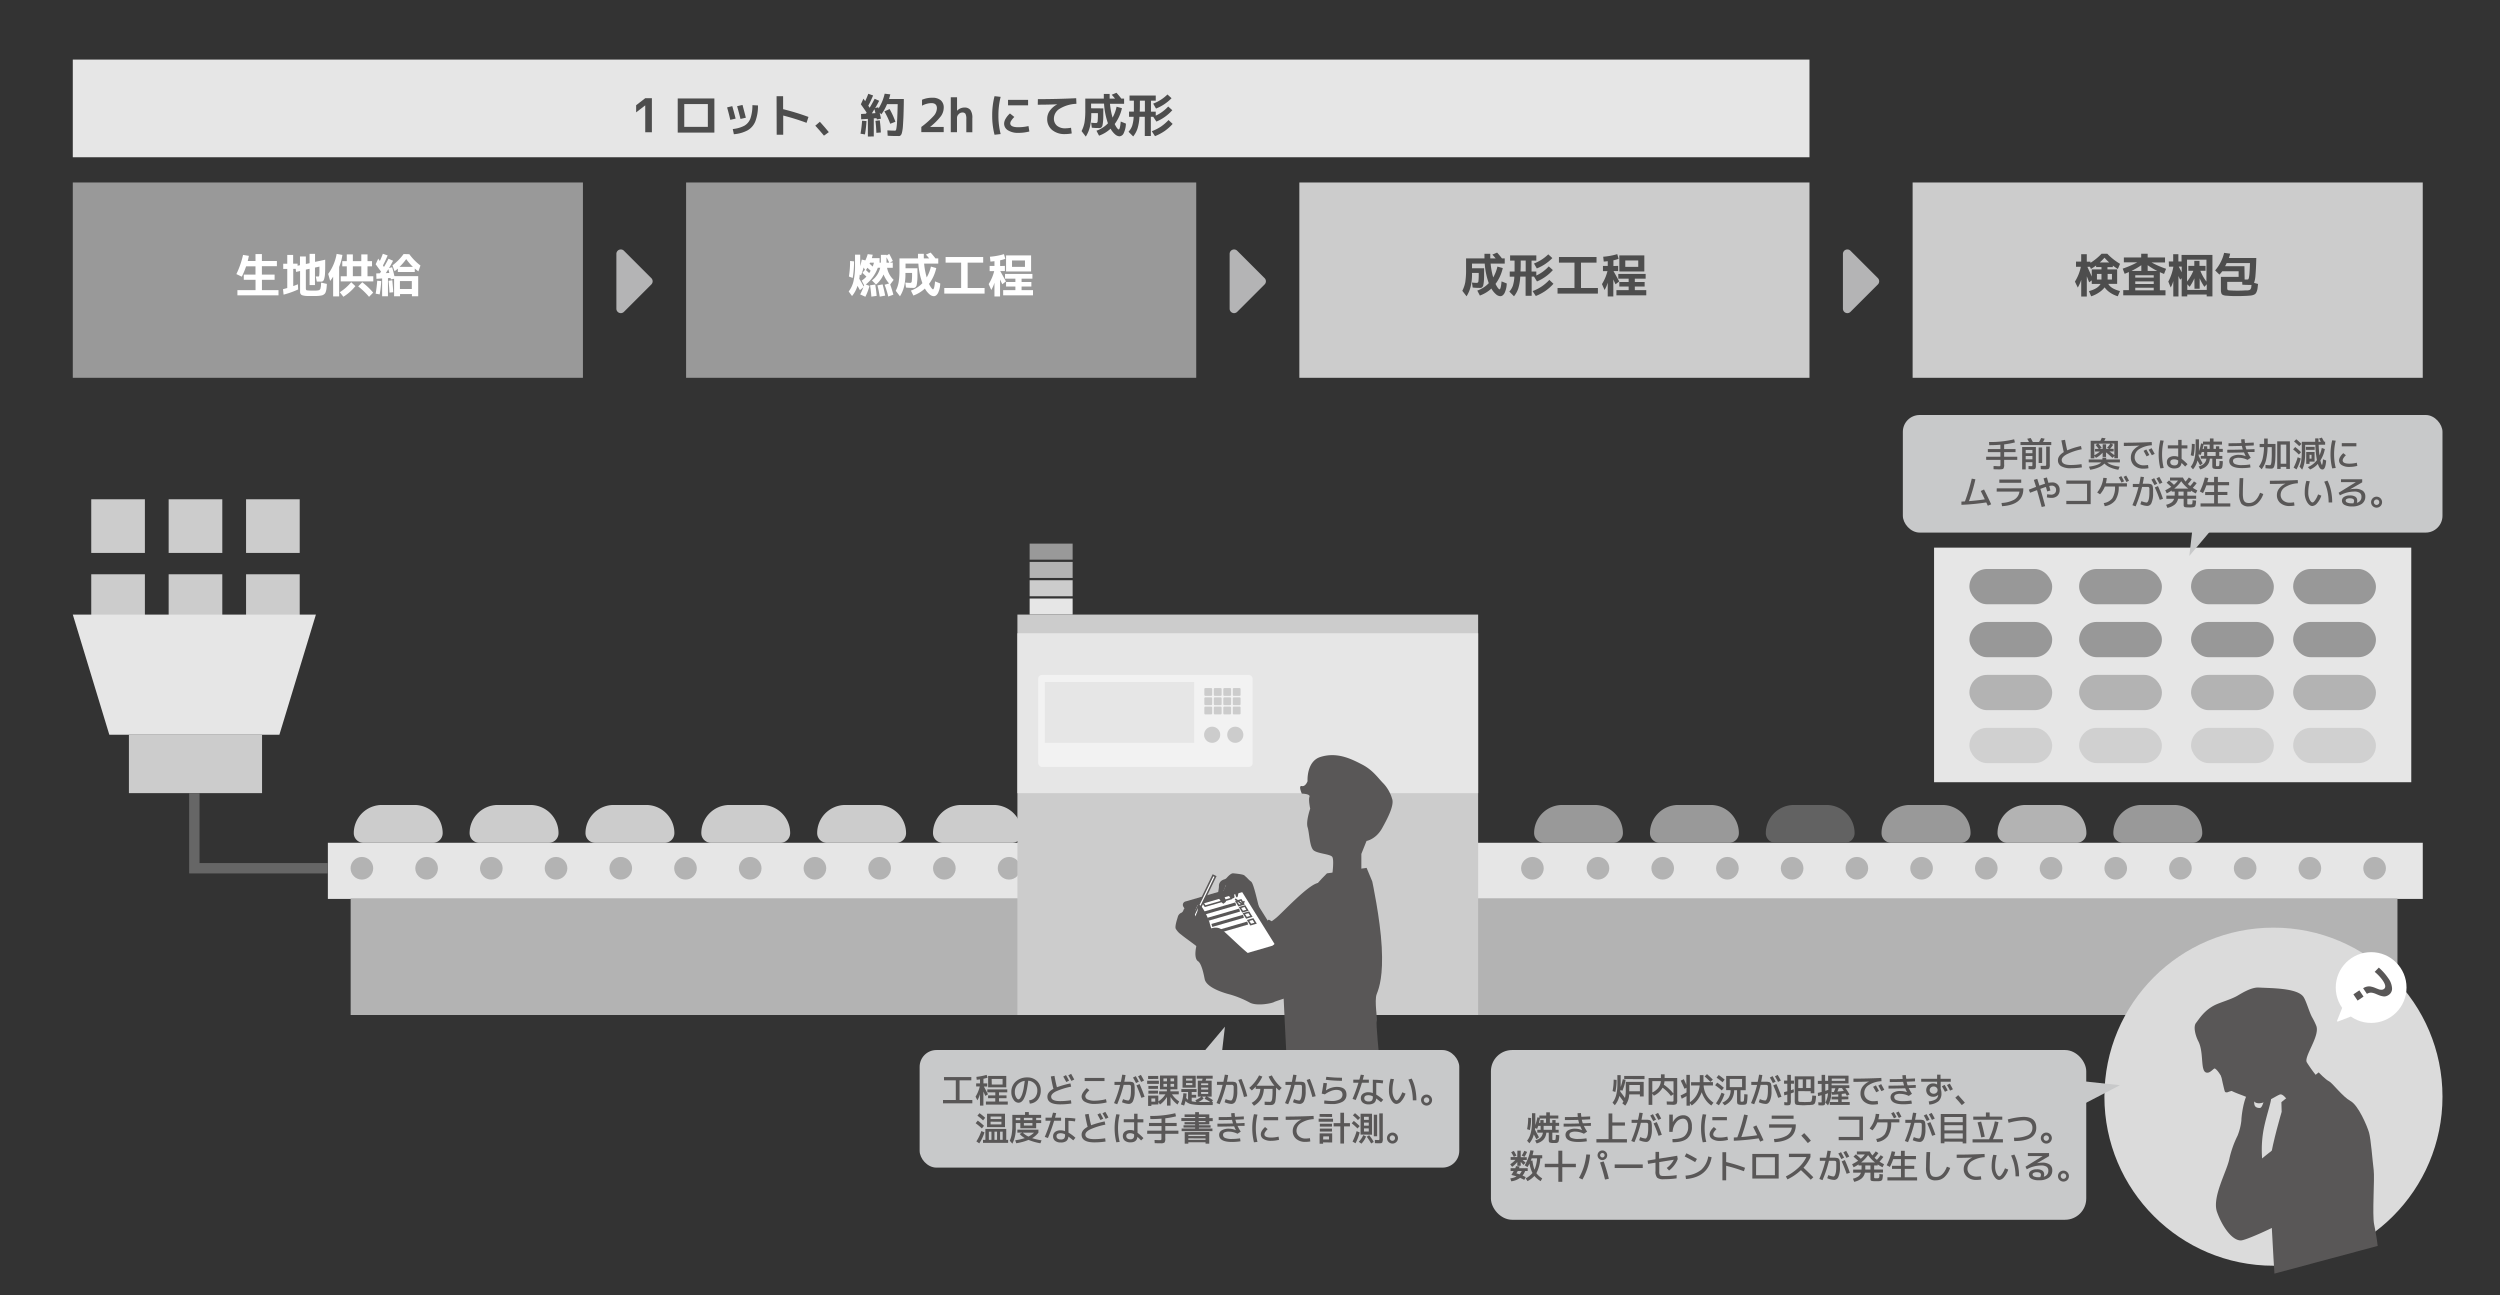
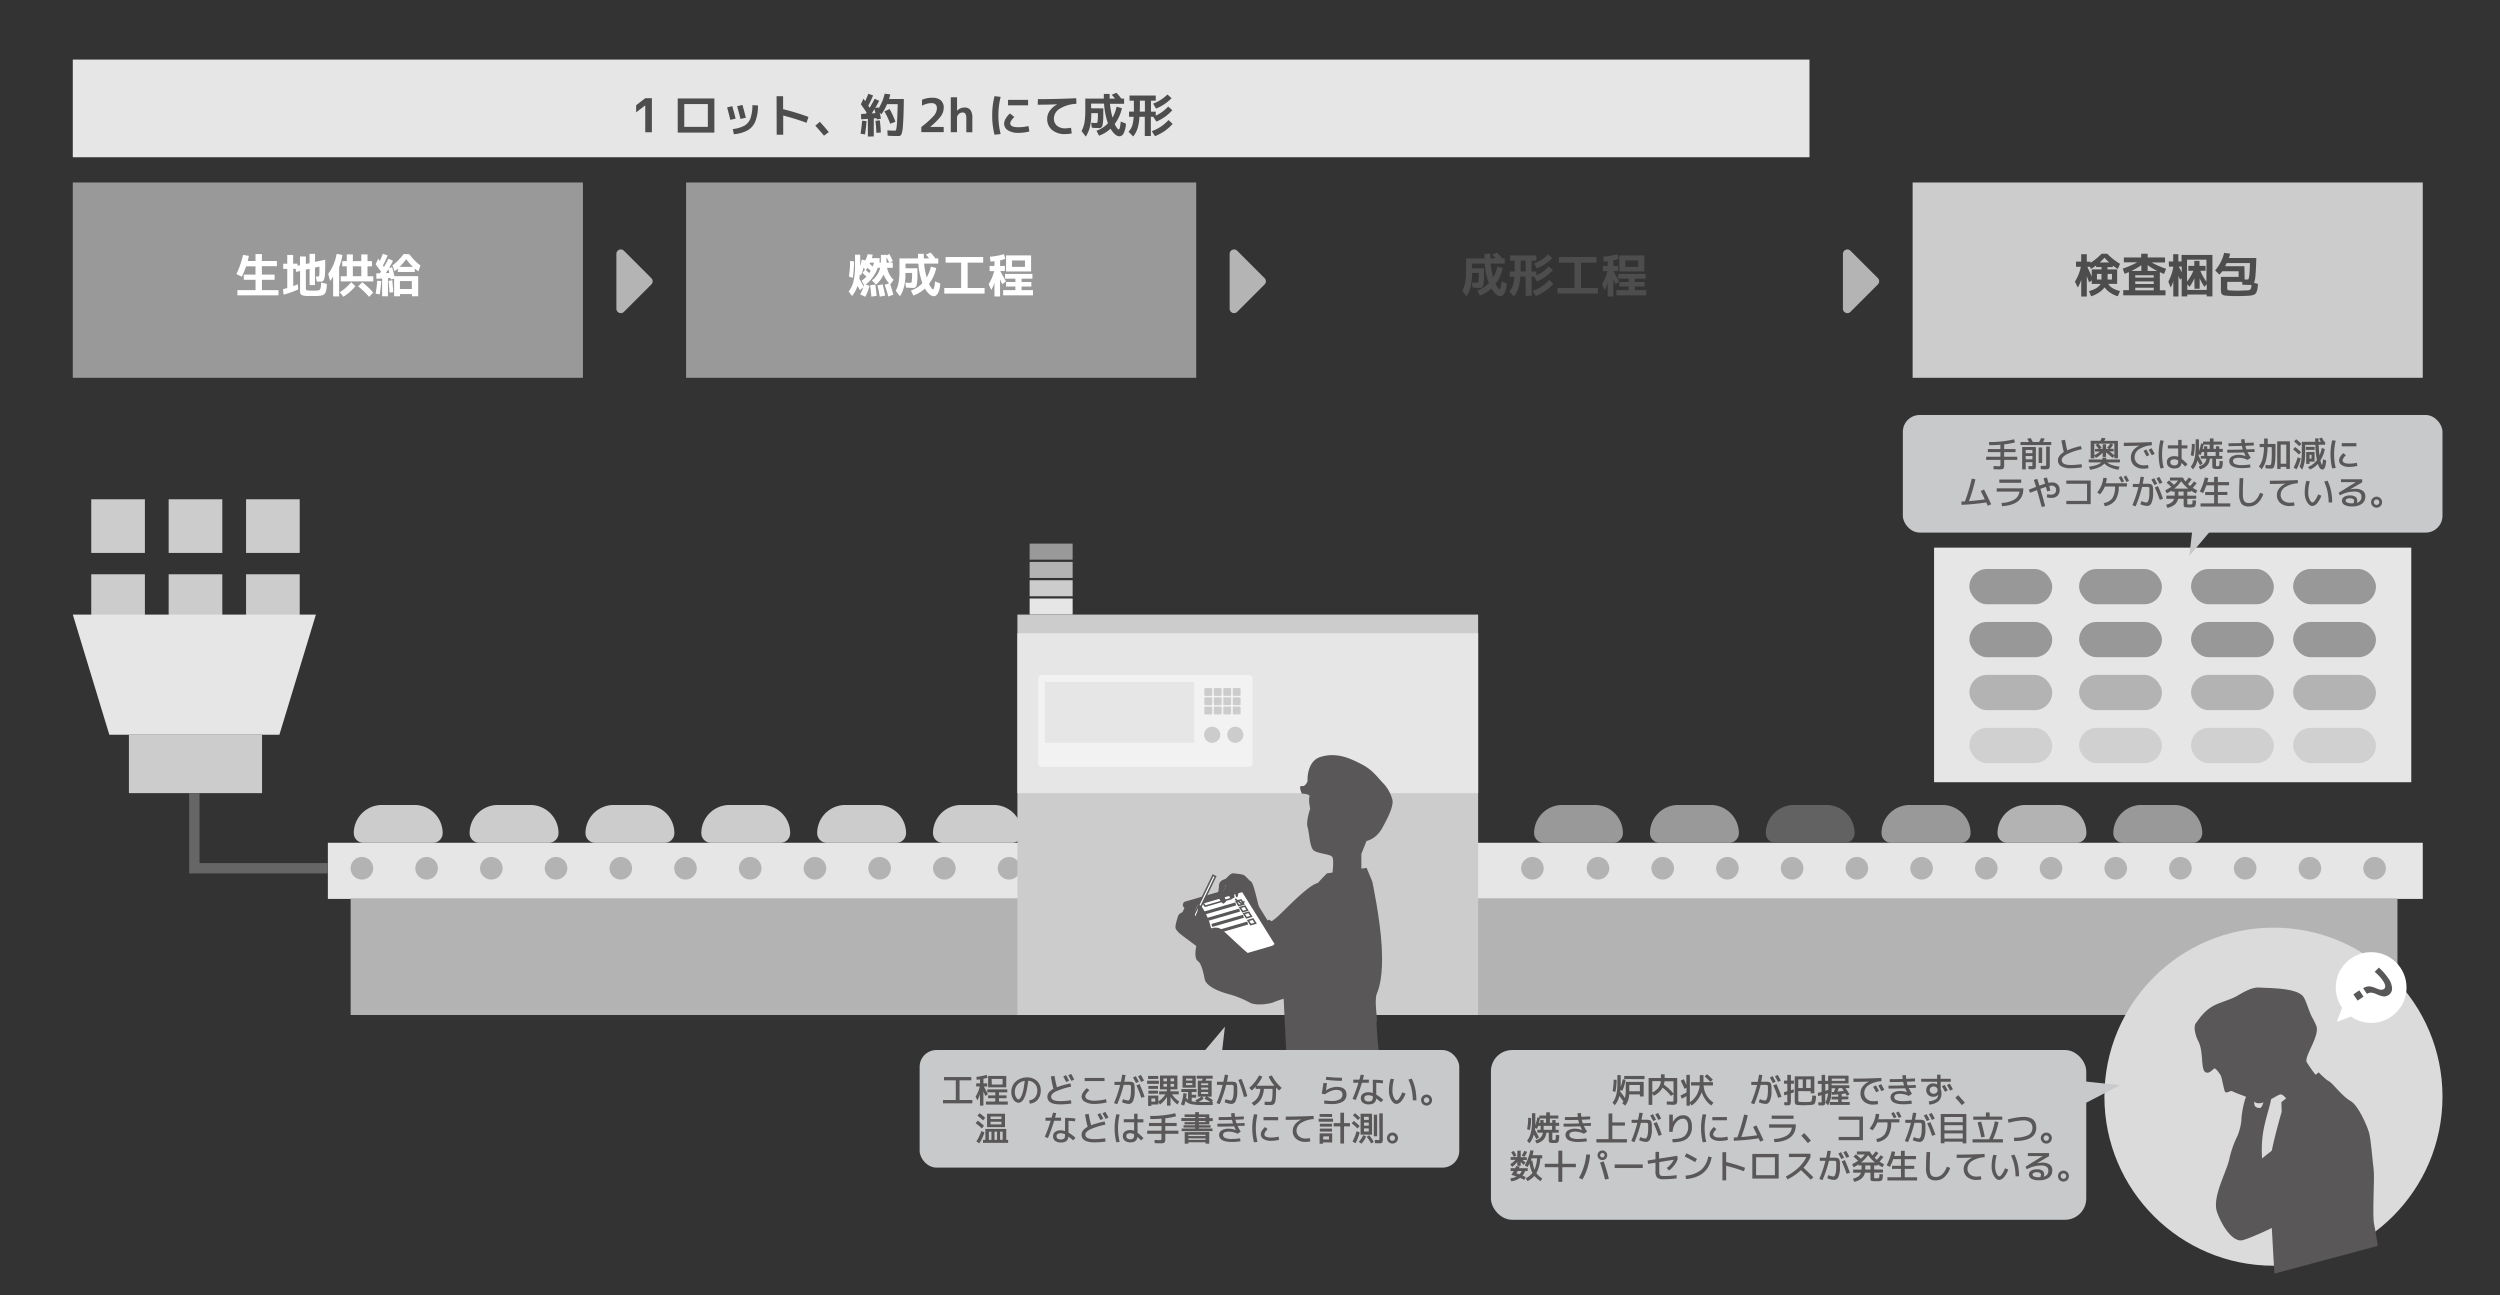
<svg xmlns="http://www.w3.org/2000/svg" viewBox="0 0 965 500">
  <rect x="0" y="0" width="965" height="500" fill="#333333" stroke="none" />
  <defs>
    <style>.cls-1{fill:#ccc;}.cls-2{fill:#e6e6e6;}.cls-3{fill:#b3b3b3;}.cls-10,.cls-15,.cls-16,.cls-17,.cls-4{fill:none;}.cls-5{fill:#b4b4b5;}.cls-6{fill:#999;}.cls-14,.cls-18,.cls-7{fill:#fff;}.cls-8{fill:#4d4d4d;}.cls-9{fill:#f2f2f2;}.cls-10{stroke:#666;stroke-width:4px;}.cls-10,.cls-13,.cls-14,.cls-15,.cls-16,.cls-18{stroke-miterlimit:10;}.cls-11{fill:#626262;}.cls-12,.cls-13{fill:#595757;}.cls-13,.cls-14,.cls-15,.cls-16,.cls-17,.cls-18{stroke:#595757;}.cls-13,.cls-16,.cls-17,.cls-18{stroke-width:0.6px;}.cls-14,.cls-15{stroke-width:1.2px;}.cls-17{stroke-linecap:round;stroke-linejoin:round;}.cls-19{fill:#c8c9ca;}.cls-20{fill:#989898;}.cls-21{fill:#d0d0d0;}.cls-22{fill:#dbdbdb;}</style>
  </defs>
  <g id="レイヤー_2" data-name="レイヤー 2">
    <g id="レイヤー_1-2" data-name="レイヤー 1">
      <rect class="cls-1" x="35.22" y="221.67" width="20.71" height="20.71" />
      <rect class="cls-1" x="65.1" y="221.67" width="20.71" height="20.71" />
      <rect class="cls-1" x="94.98" y="221.67" width="20.71" height="20.71" />
      <rect class="cls-2" x="126.56" y="325.31" width="808.63" height="21.67" />
      <rect class="cls-3" x="135.35" y="346.78" width="790.07" height="45.01" />
      <rect class="cls-4" width="965" height="500" />
      <path class="cls-5" d="M237.92,119.16V98a1.71,1.71,0,0,1,2.92-1.21l10.58,10.58a1.71,1.71,0,0,1,0,2.42l-10.58,10.58A1.71,1.71,0,0,1,237.92,119.16Z" />
      <path class="cls-5" d="M474.64,119.16V98a1.71,1.71,0,0,1,2.92-1.21l10.58,10.58a1.71,1.71,0,0,1,0,2.42l-10.58,10.58A1.71,1.71,0,0,1,474.64,119.16Z" />
      <path class="cls-5" d="M711.37,119.16V98a1.71,1.71,0,0,1,2.92-1.21l10.58,10.58a1.73,1.73,0,0,1,0,2.42l-10.58,10.58A1.71,1.71,0,0,1,711.37,119.16Z" />
      <rect class="cls-6" x="28.1" y="70.44" width="196.91" height="75.39" />
      <path class="cls-7" d="M98.62,98.08h2.47v2.67h5.79v2h-5.79V106H106v2h-4.89v4h6.39v2H91.64v-2h7v-4H94.1v-2h4.52V102.8H95a29.8,29.8,0,0,1-1.67,4l-2.09-1a34.2,34.2,0,0,0,2.58-7.41l2.25.37c-.14.71-.28,1.37-.45,2h3Z" />
      <path class="cls-7" d="M113.15,98.41v3.36h1.71v.81l.93-.21V99h2.27v2.9l1.44-.31V98h2.11v3.08l3.92-.84v1.18c0,1.71,0,3-.07,4a9,9,0,0,1-.31,2.18,1.76,1.76,0,0,1-.51.93,1.59,1.59,0,0,1-.84.18c-.39,0-.9,0-1.51,0l-.41-2c.43,0,.79,0,1.08,0a.21.21,0,0,0,.17-.06,1.64,1.64,0,0,0,.1-.45c0-.26.06-.63.07-1.12s0-1.21,0-2.17l-1.72.38v6.75H119.5v-6.28l-1.44.31v7.32c0,.39.13.61.39.68a20.06,20.06,0,0,0,2.65.09H122a4.23,4.23,0,0,0,.65-.06l.49-.09a.85.85,0,0,0,.31-.24.9.9,0,0,0,.24-.35c0-.09.06-.28.11-.58a3.23,3.23,0,0,0,.1-.75c0-.2,0-.55.07-1l2.19.49c0,.62-.07,1.12-.1,1.48a7.45,7.45,0,0,1-.18,1.12,5.05,5.05,0,0,1-.28.84,1.62,1.62,0,0,1-.47.55,2.26,2.26,0,0,1-.67.39,6,6,0,0,1-1,.19,11.73,11.73,0,0,1-1.3.1h-1.72l-1.86,0a7.06,7.06,0,0,1-1.26-.13,3.66,3.66,0,0,1-.83-.23,1.13,1.13,0,0,1-.45-.42,1.47,1.47,0,0,1-.21-.63c0-.23,0-.53,0-.91v-7.31l-1.55.34-.14-1.17h-.95v6.64c.31-.1.91-.34,1.8-.7l.09,2a32.78,32.78,0,0,1-5.62,2l-.22-2.11c.35-.08.9-.23,1.64-.45v-7.36h-1.56v-2h1.56V98.41Z" />
      <path class="cls-7" d="M130.91,103.05v11.37h-2.32v-7.63a13,13,0,0,1-1.15,1.64l-.76-2.7A18.32,18.32,0,0,0,129.94,98l2.23.4A19.82,19.82,0,0,1,130.91,103.05Zm.25,9.75a19.07,19.07,0,0,0,4.4-3.87l1.62,1.52a18.65,18.65,0,0,1-4.63,4.1Zm2.7-12v-2.6h2.34v2.6h3.26v-2.6h2.4v2.6h1.74v2h-1.74v3.83h2.23v2H131.52v-2h2.34V102.8h-1.74v-2Zm2.34,5.81h3.26V102.8H136.2Zm2.06,3.92,1.58-1.58a27.34,27.34,0,0,1,4.21,4l-1.6,1.62A28.16,28.16,0,0,0,138.26,110.55Z" />
      <path class="cls-7" d="M145,102l1-2.16.32.47a3.73,3.73,0,0,0,.31.41c.38-.8.76-1.72,1.15-2.77l1.85.65c-.53,1.28-1.13,2.57-1.82,3.87l.14.2.14.21.12.18c.63-1.08,1.22-2.14,1.75-3.18l1.76.77c-.52,1-1,1.93-1.55,2.81l1.19-.31c.35,1.2.64,2.35.88,3.44h9.18v7.78H159v-.85h-4.59v.85h-2.29V107.6l-1.26.27c0-.12-.06-.31-.11-.57l-1,.07v7h-2.25v-6.89l-2.2.16-.07-2.09,1.42-.07.22-.33.22-.33C146.42,104,145.73,103,145,102Zm0,11.36a45.12,45.12,0,0,0,.6-5l1.56.13a40,40,0,0,1-.61,5.15Zm5.28-8c-.15-.61-.27-1.11-.38-1.48l-.53.86c-.24.36-.38.59-.44.69Zm1.56,7.45-1.51.14c-.05-1.28-.17-2.8-.36-4.55l1.46-.22C151.58,109.82,151.72,111.37,151.79,112.77ZM158,98.12a19.92,19.92,0,0,0,2,2.36,17.92,17.92,0,0,0,2.3,2l-.8,2.28c-.46-.33-.93-.71-1.4-1.11V105h-6.53v-1.3c-.41.35-.84.69-1.28,1l-.79-2.28a18.5,18.5,0,0,0,2.29-2,21,21,0,0,0,2-2.36ZM154.22,103h5.15a20.6,20.6,0,0,1-2.57-3A20.63,20.63,0,0,1,154.22,103Zm4.74,8.55v-3.06h-4.59v3.06Z" />
      <rect class="cls-6" x="264.83" y="70.44" width="196.91" height="75.39" />
      <path class="cls-7" d="M342.87,114.46a36,36,0,0,0-1.42-4.55l1.74-.49a12.22,12.22,0,0,1-2.14-3.47,10.52,10.52,0,0,1-2.9,3.88l-1.58-1.6a8.42,8.42,0,0,0,3.19-4.88h-.92a14.79,14.79,0,0,1-4.65,6.47l1.43.52a21,21,0,0,1-1.59,4.21l-2-.9a27.44,27.44,0,0,0,1.23-2.77L331.93,112c-.41-.74-.72-1.3-.94-1.67a10.89,10.89,0,0,1-2.11,3.94l-1.29-1.76a10.1,10.1,0,0,0,1.85-3.93,26.16,26.16,0,0,0,.6-6.24V98.3h2v4.41c.21-.71.42-1.55.61-2.52l1.37.32a13,13,0,0,0,.91-2.41l1.95.23q-.14.6-.36,1.32h3v1.73h.5v-3h2.22v.23l1-.61c.43.75.89,1.67,1.39,2.74l-1.12.63h1.1v2h-2.2a8.6,8.6,0,0,0,2.54,4.65l-1.33,1.8c.51,1.44.92,2.75,1.22,3.92Zm-15.19-7.72a36.69,36.69,0,0,0,.45-6l1.53.14a37.05,37.05,0,0,1-.52,6.41Zm5.87,3.36-.94-1.78a8.85,8.85,0,0,0,1.82-1.56c-.7-.65-1.21-1.13-1.55-1.43l1-1.2-.52-.87a27.24,27.24,0,0,1-1,3l-.48-.26c-.08.73-.14,1.26-.2,1.61.56.91,1.13,1.91,1.71,3C333.44,110.41,333.51,110.22,333.55,110.1Zm2.52-5.59c-.28-.27-.69-.65-1.25-1.16-.16.29-.36.59-.57.9l1.26,1.16C335.64,105.21,335.83,104.92,336.07,104.51Zm.79-1.62a9.92,9.92,0,0,0,.48-1.51h-1.51a1.4,1.4,0,0,1-.09.18.81.81,0,0,0-.09.21l.6.56Zm-.52,11.61c-.09-1.29-.25-2.75-.49-4.38l2-.29q.38,2.4.54,4.38Zm3.24,0c-.29-1.78-.59-3.22-.89-4.34l2-.39c.41,1.58.74,3,1,4.33Zm2.61-13.56v.23a2.2,2.2,0,0,1,0,.23h1.07c-.34-.72-.7-1.43-1.08-2.11Z" />
      <path class="cls-7" d="M354.14,103.54c0,1.29,0,2.33,0,3.12s-.05,1.49-.12,2.1a10.06,10.06,0,0,1-.2,1.35,1.54,1.54,0,0,1-.39.7,1.09,1.09,0,0,1-.54.31,5,5,0,0,1-.78,0c-.39,0-1.19,0-2.4-.13l-.25-1.92q1.26.12,1.8.12a.61.61,0,0,0,.67-.53,24,24,0,0,0,.12-3.3h-2.55v.29a20.63,20.63,0,0,1-.51,4.91,12.84,12.84,0,0,1-1.6,3.81l-1.64-2.12a11.68,11.68,0,0,0,1.14-3.37,30.64,30.64,0,0,0,.3-4.94V99.75h7.15c0-.76,0-1.36,0-1.79h2.25c0,.43,0,1,0,1.79h2.09c-.39-.46-.82-1-1.3-1.47l1.84-.78c.68.74,1.3,1.49,1.87,2.25h1.08v2h-5.46a28.37,28.37,0,0,0,1,5.34,14.63,14.63,0,0,0,1.62-4.19l2.07.57a16,16,0,0,1-2.79,6.11,7.48,7.48,0,0,0,.89,1.54c.29.38.5.56.64.56.34,0,.61-1,.79-3.06l2,.79a9,9,0,0,1-.85,3.7c-.46.81-1,1.22-1.62,1.22a2.74,2.74,0,0,1-1.71-.76,7.83,7.83,0,0,1-1.74-2.19,13.1,13.1,0,0,1-4.45,2.7l-.95-1.91a11.29,11.29,0,0,0,4.44-2.87,27.2,27.2,0,0,1-1.56-7.55h-4.95v1.8Z" />
      <path class="cls-7" d="M365,99.21h14.51v2.17h-6v9.79h6.54v2.16H364.49v-2.16H371v-9.79h-6Z" />
      <path class="cls-7" d="M387.89,102.63v2h-1.8c.8,1.43,1.54,2.77,2.21,4l-1.44,1.1q0-.09-.84-1.86v6.57h-2.16v-5.34a11.76,11.76,0,0,1-1.23,2.83l-1-2.27a17.69,17.69,0,0,0,2.13-5H382v-2h1.86v-1.85c-.52.07-1,.13-1.55.16l-.2-1.87a26,26,0,0,0,5.42-1l.52,1.8a12.58,12.58,0,0,1-2,.58v2.21Zm6.44,9.37h4.41v2H387.22v-2h4.72v-1.39h-3.6v-1.75h3.6v-1.29h-4v-1.84h10.57v1.84h-4.18v1.29h3.78v1.75h-3.78Zm-3.69-7.22h-2.3v-6.2H398v6.2Zm0-1.78h5v-2.45h-5Z" />
-       <rect class="cls-1" x="501.55" y="70.44" width="196.91" height="75.39" />
      <rect class="cls-2" x="28.1" y="23" width="670.36" height="37.7" />
      <path class="cls-8" d="M572.86,103.54c0,1.29,0,2.33,0,3.12s-.05,1.49-.11,2.1a11.51,11.51,0,0,1-.21,1.35,1.38,1.38,0,0,1-.39.7,1,1,0,0,1-.54.31,4.78,4.78,0,0,1-.78,0c-.38,0-1.18,0-2.39-.13l-.26-1.92q1.26.12,1.8.12a.63.63,0,0,0,.68-.53,24,24,0,0,0,.12-3.3H568.2v.29a20.63,20.63,0,0,1-.51,4.91,12.84,12.84,0,0,1-1.6,3.81l-1.64-2.12a12,12,0,0,0,1.15-3.37,30.64,30.64,0,0,0,.3-4.94V99.75H573c0-.76,0-1.36,0-1.79h2.25c0,.43,0,1,0,1.79h2.09c-.39-.46-.82-1-1.3-1.47l1.84-.78a27.17,27.17,0,0,1,1.87,2.25h1.08v2h-5.45a28.39,28.39,0,0,0,1,5.34,14.63,14.63,0,0,0,1.62-4.19l2.07.57a16,16,0,0,1-2.79,6.11,8,8,0,0,0,.89,1.54c.29.38.51.56.64.56.35,0,.61-1,.79-3.06l2,.79a9.13,9.13,0,0,1-.84,3.7c-.46.81-1,1.22-1.63,1.22a2.74,2.74,0,0,1-1.7-.76,7.67,7.67,0,0,1-1.75-2.19,13,13,0,0,1-4.45,2.7l-1-1.91a11.29,11.29,0,0,0,4.44-2.87,27.56,27.56,0,0,1-1.56-7.55H568.2v1.8Z" />
      <path class="cls-8" d="M592.14,106.78h-.92v7.41h-2.34v-7.41h-2.07a18.4,18.4,0,0,1-.76,4.59,9.58,9.58,0,0,1-1.65,3l-1.8-1.81a6.91,6.91,0,0,0,1.35-2.23,13.49,13.49,0,0,0,.59-3.53h-1.78v-2h1.87c0-1.15,0-2.12,0-2.93v-1.29h-1.73v-2h10.12v2h-1.84v4.22h1.84v1.55a15.07,15.07,0,0,0,4.8-3.52l1.59,1.42a17.1,17.1,0,0,1-6.14,4.39Zm-5.22-2h2v-4.22H587v1.29C587,103.23,586.94,104.21,586.92,104.79Zm4.66,7.58a16.24,16.24,0,0,0,6.46-4.32l1.59,1.5a17.79,17.79,0,0,1-3.06,2.72,19.39,19.39,0,0,1-3.75,2Zm.54-10.65a16.12,16.12,0,0,0,5.51-3.53l1.58,1.44a17.5,17.5,0,0,1-6,4Z" />
      <path class="cls-8" d="M601.75,99.21h14.51v2.17h-6v9.79h6.53v2.16H601.21v-2.16h6.54v-9.79h-6Z" />
      <path class="cls-8" d="M624.61,102.63v2h-1.8c.8,1.43,1.54,2.77,2.21,4l-1.43,1.1-.85-1.86v6.57h-2.16v-5.34a11.37,11.37,0,0,1-1.22,2.83l-1-2.27a17.65,17.65,0,0,0,2.12-5h-1.74v-2h1.85v-1.85c-.52.07-1,.13-1.55.16l-.2-1.87a26,26,0,0,0,5.42-1l.52,1.8a12.29,12.29,0,0,1-2,.58v2.21Zm6.44,9.37h4.41v2H623.94v-2h4.72v-1.39h-3.6v-1.75h3.6v-1.29h-4v-1.84h10.56v1.84h-4.18v1.29h3.79v1.75h-3.79Zm-3.69-7.22h-2.3v-6.2h9.65v6.2Zm0-1.78h5v-2.45h-5Z" />
      <path class="cls-8" d="M249.06,37.91h2.57V51.05h-2.57V40.67h0l-3.51,2.7V40.61Z" />
      <path class="cls-8" d="M264.12,51.18H261.6V38h14.15V51.18Zm0-2.2h9.11V40.16h-9.11Z" />
      <path class="cls-8" d="M280.66,41.46l2-.49q.56,1.94,1.3,4.81l-2.07.48C281.52,44.66,281.11,43.05,280.66,41.46Zm11.92-.76a16.82,16.82,0,0,1-1,6.1,7,7,0,0,1-2.94,3.47,13.32,13.32,0,0,1-5.37,1.54l-.42-2a12.21,12.21,0,0,0,4.5-1.3,5.35,5.35,0,0,0,2.31-2.79,15.39,15.39,0,0,0,.77-5.13Zm-8.05.29,2.08-.49c.46,1.71.89,3.35,1.29,4.94l-2.07.48C285.45,44.34,285,42.7,284.53,41Z" />
      <path class="cls-8" d="M299.76,37.14h2.52v5a90.42,90.42,0,0,1,9.79,3l-.75,2.27a87.12,87.12,0,0,0-9-2.81V52h-2.52Z" />
      <path class="cls-8" d="M314.7,48.51,316.47,47q1.65,1.81,3.45,4l-1.87,1.36C317,51.08,315.89,49.79,314.7,48.51Z" />
      <path class="cls-8" d="M332.16,51.61a45.22,45.22,0,0,0,.6-5l1.71.12a43.87,43.87,0,0,1-.6,5.15Zm.13-11.36,1-2.16.31.44c.15.23.27.4.36.52q.66-1.39,1.2-2.85l1.86.65c-.62,1.46-1.23,2.78-1.86,3.94,0,0,.19.3.52.81.81-1.35,1.45-2.51,1.93-3.47l1.75.77c-.52,1-1,1.93-1.55,2.81L339,41.4l.06.22c0,.11,0,.19.06.25a18.1,18.1,0,0,0,2.36-5.7l2.18.25c-.16.66-.32,1.26-.49,1.8h5.71c0,1.76-.05,3.28-.08,4.55s-.07,2.43-.13,3.46-.1,1.88-.15,2.54a14.21,14.21,0,0,1-.22,1.73,7.56,7.56,0,0,1-.27,1.13,1.61,1.61,0,0,1-.37.6,1,1,0,0,1-.45.27,3,3,0,0,1-.58,0c-1.31,0-2.63,0-4-.11l-.11-2.07c1.09.07,2.09.11,3,.11.19,0,.34-.19.44-.58a20.69,20.69,0,0,0,.3-2.82c.09-1.5.18-3.78.25-6.83h-4.12a17.8,17.8,0,0,1-2.18,3.93l-.67-.63c.23.92.4,1.69.51,2.3l-1.6.32c0-.21-.09-.38-.11-.5l-1.06.07v7H335V45.89l-2.59.16L332.36,44l1.87-.11.16-.22a1.53,1.53,0,0,0,.13-.21C333.78,42.33,333,41.27,332.29,40.25Zm5.63,3.42q-.1-.45-.39-1.53l-1,1.61ZM340,51.14l-1.72.13c-.06-1.67-.18-3.21-.36-4.61l1.67-.22A44.74,44.74,0,0,1,340,51.14ZM341.38,43l2-.91A29.72,29.72,0,0,1,345.63,47l-2,.77A30.92,30.92,0,0,0,341.38,43Z" />
      <path class="cls-8" d="M359,49v0h5.27v2h-8.64V49a32.66,32.66,0,0,0,4.82-4.31,4.66,4.66,0,0,0,1.2-2.89c0-1.33-.72-2-2.15-2a8.08,8.08,0,0,0-3.6,1V38.51a9.79,9.79,0,0,1,4-.78,4.76,4.76,0,0,1,3.25,1,3.6,3.6,0,0,1,1.13,2.83,5.74,5.74,0,0,1-1.07,3.26A24.53,24.53,0,0,1,359,49Z" />
      <path class="cls-8" d="M369.42,37.55v5.22h0a3.87,3.87,0,0,1,2.79-1.26,2.84,2.84,0,0,1,2.37.94,5.21,5.21,0,0,1,.74,3.2v5.4H373V46a4.29,4.29,0,0,0-.33-2.07,1.4,1.4,0,0,0-1.25-.5,1.9,1.9,0,0,0-1.37.65,1.94,1.94,0,0,0-.65,1.38v5.58H367V37.55Z" />
      <path class="cls-8" d="M386.25,37.39a28.55,28.55,0,0,0-.86,7.18,28.44,28.44,0,0,0,.86,7.18l-2.36.27a29.31,29.31,0,0,1-.9-7.45,29.37,29.37,0,0,1,.9-7.45ZM397,48.66l.33,2.09a16.71,16.71,0,0,1-4.27.54,7.13,7.13,0,0,1-4-1,3,3,0,0,1-1.47-2.62,4,4,0,0,1,.6-1.87,7.81,7.81,0,0,1,1.65-2l1.69,1.35a7.8,7.8,0,0,0-1.15,1.37,2.17,2.17,0,0,0-.42,1.06c0,1,1,1.53,3.1,1.53A17.3,17.3,0,0,0,397,48.66Zm-7.9-8v-2.1h7.74v2.1Z" />
      <path class="cls-8" d="M400.62,38.27c4.84,0,9.78-.12,14.79-.36l.09,2.16A13.41,13.41,0,0,0,409,42a4.46,4.46,0,0,0-2.19,3.73A3.54,3.54,0,0,0,408,48.53a4.78,4.78,0,0,0,3.22,1,12.33,12.33,0,0,0,2.2-.22l.27,2.2a14.82,14.82,0,0,1-2.59.25,7.48,7.48,0,0,1-5-1.6,5.37,5.37,0,0,1-1.88-4.29,5.42,5.42,0,0,1,1-3.13,8.09,8.09,0,0,1,2.92-2.48v0q-3.94.16-7.56.16Z" />
      <path class="cls-8" d="M425.87,41.84c0,1.29,0,2.33,0,3.12s-.05,1.49-.11,2.11a12.28,12.28,0,0,1-.21,1.35,1.39,1.39,0,0,1-.39.69,1.09,1.09,0,0,1-.54.31,4.78,4.78,0,0,1-.78,0c-.39,0-1.18,0-2.4-.13l-.25-1.92q1.26.12,1.8.12a.62.62,0,0,0,.68-.53,24.77,24.77,0,0,0,.11-3.3h-2.55V44a20.63,20.63,0,0,1-.51,4.91,13,13,0,0,1-1.6,3.82l-1.64-2.13a11.91,11.91,0,0,0,1.15-3.37,30.78,30.78,0,0,0,.29-4.94V38.06h7.15c0-.77,0-1.37,0-1.8h2.25c0,.43,0,1,0,1.8h2.09c-.39-.47-.82-1-1.3-1.48l1.84-.77a24.23,24.23,0,0,1,1.87,2.25h1.08v2h-5.45a28.39,28.39,0,0,0,1,5.34A14.63,14.63,0,0,0,431,41.19l2.07.57a16,16,0,0,1-2.79,6.11,8.08,8.08,0,0,0,.89,1.55c.29.37.51.55.64.55.35,0,.61-1,.79-3.06l2,.8a8.93,8.93,0,0,1-.85,3.69,1.93,1.93,0,0,1-1.62,1.22,2.79,2.79,0,0,1-1.71-.76,7.83,7.83,0,0,1-1.74-2.19,13,13,0,0,1-4.45,2.7l-1-1.91a11.38,11.38,0,0,0,4.44-2.86A27.72,27.72,0,0,1,426.16,40h-5v1.8Z" />
      <path class="cls-8" d="M445.15,45.08h-.92v7.41h-2.34V45.08h-2.07a18.31,18.31,0,0,1-.76,4.59,9.58,9.58,0,0,1-1.65,3l-1.8-1.81A6.91,6.91,0,0,0,437,48.61a13.75,13.75,0,0,0,.59-3.53h-1.78v-2h1.87c0-1.16,0-2.13,0-2.94V38.87H436v-2h10.12v2h-1.84V43.1h1.84v1.54a15.07,15.07,0,0,0,4.8-3.52l1.59,1.42a17.1,17.1,0,0,1-6.14,4.39Zm-5.22-2h2V38.87H440v1.29Q440,42.22,439.93,43.1Zm4.66,7.57a17.74,17.74,0,0,0,3.54-1.79,17.4,17.4,0,0,0,2.92-2.53l1.59,1.5a18.3,18.3,0,0,1-3.06,2.73,19.94,19.94,0,0,1-3.75,2ZM445.13,40a16.12,16.12,0,0,0,5.51-3.53l1.58,1.44a17.36,17.36,0,0,1-6,4Z" />
      <rect class="cls-1" x="738.27" y="70.44" width="196.91" height="75.39" />
      <path class="cls-8" d="M807.19,114.37l-.86-2c2.32-.62,3.82-1.55,4.48-2.78h-3.39v-1.36l-1,.74c-.07-.15-.2-.49-.4-1s-.37-1-.51-1.28v7.77h-2.16V108a13.69,13.69,0,0,1-1.33,3l-1.1-2.3a17.39,17.39,0,0,0,2.29-5.72h-1.87v-2h2V98.12h2.16V101h1.41v.46a21.73,21.73,0,0,0,4.3-3.52h2.2a22.69,22.69,0,0,0,4.93,3.9l-.85,2a22.37,22.37,0,0,1-1.94-1.33v.61h-2.07V104h3.74v5.58h-3.42c.64,1.22,2.14,2.15,4.52,2.78l-.86,2a10.77,10.77,0,0,1-3-1.43,8.36,8.36,0,0,1-2.08-2,9,9,0,0,1-2.21,2A11.63,11.63,0,0,1,807.19,114.37ZM805.73,103c.11.23.67,1.47,1.69,3.74V104h3.75v-.91H809.1v-.61a22.49,22.49,0,0,1-2,1.33l-.36-.82Zm5.44,2.75h-1.75v2.16h1.75Zm-.63-4.44h3.6a22.56,22.56,0,0,1-1.8-1.84A22.56,22.56,0,0,1,810.54,101.29Zm3,4.44v2.16h1.67v-2.16Z" />
      <path class="cls-8" d="M835.88,114H819.57v-2h2.18v-7c-.53.24-1.06.47-1.62.7l-.77-2a36.06,36.06,0,0,0,5.6-2.43h-5.15V99.38h6.69V97.94H829v1.44h6.7v1.94H830.5a36.06,36.06,0,0,0,5.6,2.43l-.78,2c-.55-.23-1.09-.46-1.62-.7v7h2.18Zm-13-9.43h3.67v-2.2A26.69,26.69,0,0,1,822.83,104.53Zm1.33,2.59h7.13v-.92h-7.13Zm0,1.47v1h7.13v-1Zm0,2.43v1h7.13v-1Zm8.46-6.49a27.31,27.31,0,0,1-3.67-2.2v2.2Z" />
      <path class="cls-8" d="M837.14,100.92h1.71v-2.8h2v2.8h1.23V98.41H854v16h-2.22v-.71h-7.5v.71h-2.16v-7l-.61.57c0-.08-.24-.56-.62-1.44v7.9h-2v-6a9.8,9.8,0,0,1-1,2.52l-.92-2.28a18.27,18.27,0,0,0,1.94-5.74h-1.69Zm5,4.15v-2.16H841C841.37,103.61,841.74,104.33,842.13,105.07Zm4.5-.54h-1.94v-1.9H847v-1.94h2v1.94h2.34v1.9h-2a16.91,16.91,0,0,0,2.35,4.17v-8.46h-7.5v8.46A17.23,17.23,0,0,0,846.63,104.53Zm.39,2.91a19.55,19.55,0,0,1-1.83,3.28l-.9-1v2.19h7.5v-2.19l-.9,1a20.28,20.28,0,0,1-1.83-3.28v4h-2Z" />
      <path class="cls-8" d="M856.69,106l-1.64-1.62a16.16,16.16,0,0,0,3.46-6.78l2.34.31a15,15,0,0,1-.49,1.69h10.57c-.07,3-.18,5.14-.31,6.58a11,11,0,0,1-.56,3l1.54.43c-.08.73-.14,1.31-.2,1.73a5.25,5.25,0,0,1-.32,1.21,2.6,2.6,0,0,1-.47.82,2,2,0,0,1-.76.45,4.5,4.5,0,0,1-1.11.26q-.59.06-1.59.12-1.95.09-3.66.09c-1,0-2,0-3.22-.09l-1.23-.09a3.26,3.26,0,0,1-.82-.19,1.59,1.59,0,0,1-.54-.31,1.38,1.38,0,0,1-.27-.56,3.51,3.51,0,0,1-.14-.84c0-.28,0-.69,0-1.23v-4.11h6.84v-2.16h-6.32A11,11,0,0,1,856.69,106Zm9.74,1.89,1,0a.68.68,0,0,0,.42-.11,1.76,1.76,0,0,0,.26-.75,14.28,14.28,0,0,0,.21-1.87c.06-.82.11-2,.17-3.62h-9c-.26.55-.47,1-.61,1.22h7.47Zm-.94.9h-5.78v2.11a2,2,0,0,0,.15,1c.09.11.39.18.9.2,1,.07,1.93.09,2.84.09.75,0,1.75,0,3-.09l.9,0a3.17,3.17,0,0,0,.61-.11.94.94,0,0,0,.45-.2,1.54,1.54,0,0,0,.25-.36,1.64,1.64,0,0,0,.19-.59c0-.22.06-.5.1-.86h-.31c-.81,0-1.9,0-3.25-.09Z" />
      <rect class="cls-2" x="397.44" y="231.03" width="16.6" height="6.19" />
      <rect class="cls-1" x="397.44" y="223.97" width="16.6" height="6.19" />
      <rect class="cls-3" x="397.44" y="216.9" width="16.6" height="6.19" />
      <rect class="cls-6" x="397.44" y="209.84" width="16.6" height="6.19" />
      <circle class="cls-3" cx="139.69" cy="335.15" r="4.37" />
      <circle class="cls-3" cx="164.67" cy="335.15" r="4.37" />
      <circle class="cls-3" cx="189.65" cy="335.15" r="4.37" />
      <circle class="cls-3" cx="214.63" cy="335.15" r="4.37" />
      <circle class="cls-3" cx="239.62" cy="335.15" r="4.37" />
      <circle class="cls-3" cx="264.6" cy="335.15" r="4.37" />
      <circle class="cls-3" cx="289.58" cy="335.15" r="4.37" />
      <circle class="cls-3" cx="314.56" cy="335.15" r="4.37" />
      <circle class="cls-3" cx="339.54" cy="335.15" r="4.37" />
      <circle class="cls-3" cx="616.82" cy="335.15" r="4.37" />
      <circle class="cls-3" cx="591.51" cy="335.15" r="4.37" />
      <circle class="cls-3" cx="641.8" cy="335.15" r="4.37" />
      <circle class="cls-3" cx="666.78" cy="335.15" r="4.37" />
      <circle class="cls-3" cx="691.76" cy="335.15" r="4.37" />
      <circle class="cls-3" cx="716.75" cy="335.15" r="4.37" />
      <circle class="cls-3" cx="741.73" cy="335.15" r="4.37" />
      <circle class="cls-3" cx="766.71" cy="335.15" r="4.37" />
      <circle class="cls-3" cx="791.69" cy="335.15" r="4.37" />
      <circle class="cls-3" cx="816.67" cy="335.15" r="4.37" />
      <circle class="cls-3" cx="841.65" cy="335.15" r="4.37" />
      <circle class="cls-3" cx="866.63" cy="335.15" r="4.37" />
      <circle class="cls-3" cx="891.61" cy="335.15" r="4.37" />
      <circle class="cls-3" cx="916.6" cy="335.15" r="4.37" />
      <circle class="cls-3" cx="364.52" cy="335.15" r="4.37" />
      <circle class="cls-3" cx="389.5" cy="335.15" r="4.37" />
      <rect class="cls-1" x="392.72" y="237.23" width="177.84" height="154.56" />
      <rect class="cls-2" x="392.72" y="244.44" width="177.84" height="61.72" />
      <rect class="cls-9" x="400.75" y="260.51" width="82.75" height="35.53" rx="1.45" />
      <rect class="cls-1" x="464.88" y="265.59" width="3.01" height="3.01" rx="0.33" />
      <rect class="cls-1" x="468.54" y="265.59" width="3.01" height="3.01" rx="0.33" />
      <rect class="cls-1" x="472.2" y="265.59" width="3.01" height="3.01" rx="0.33" />
      <rect class="cls-1" x="475.86" y="265.59" width="3.01" height="3.01" rx="0.33" />
      <rect class="cls-1" x="464.88" y="269.16" width="3.01" height="3.01" rx="0.33" />
      <rect class="cls-1" x="468.54" y="269.16" width="3.01" height="3.01" rx="0.33" />
      <rect class="cls-1" x="472.2" y="269.16" width="3.01" height="3.01" rx="0.33" />
      <rect class="cls-1" x="475.86" y="269.16" width="3.01" height="3.01" rx="0.33" />
      <rect class="cls-1" x="464.88" y="272.74" width="3.01" height="3.01" rx="0.33" />
      <rect class="cls-1" x="468.54" y="272.74" width="3.01" height="3.01" rx="0.33" />
      <rect class="cls-1" x="472.2" y="272.74" width="3.01" height="3.01" rx="0.33" />
      <rect class="cls-1" x="475.86" y="272.74" width="3.01" height="3.01" rx="0.33" />
      <circle class="cls-1" cx="476.82" cy="283.62" r="3.12" />
      <circle class="cls-1" cx="467.89" cy="283.62" r="3.12" />
      <rect class="cls-2" x="403.29" y="263.25" width="57.66" height="23.49" />
      <polygon class="cls-2" points="107.84 283.62 42.2 283.62 28.1 237.23 121.94 237.23 107.84 283.62" />
      <rect class="cls-1" x="49.76" y="283.62" width="51.39" height="22.53" />
      <rect class="cls-1" x="35.22" y="192.72" width="20.71" height="20.71" />
      <rect class="cls-1" x="65.1" y="192.72" width="20.71" height="20.71" />
      <rect class="cls-1" x="94.98" y="192.72" width="20.71" height="20.71" />
      <polyline class="cls-10" points="75.02 306.15 75.02 335.14 126.56 335.14" />
      <path class="cls-1" d="M147.44,310.72H160a10.87,10.87,0,0,1,10.87,10.87v0a3.73,3.73,0,0,1-3.73,3.73H140.29a3.73,3.73,0,0,1-3.73-3.73v0A10.87,10.87,0,0,1,147.44,310.72Z" />
      <path class="cls-1" d="M192.15,310.72h12.57a10.87,10.87,0,0,1,10.87,10.87v0a3.73,3.73,0,0,1-3.73,3.73H185a3.73,3.73,0,0,1-3.73-3.73v0a10.87,10.87,0,0,1,10.87-10.87Z" />
      <path class="cls-1" d="M236.87,310.72h12.57a10.87,10.87,0,0,1,10.87,10.87v0a3.73,3.73,0,0,1-3.73,3.73H229.73a3.73,3.73,0,0,1-3.73-3.73v0a10.87,10.87,0,0,1,10.87-10.87Z" />
      <path class="cls-1" d="M281.58,310.72h12.57A10.87,10.87,0,0,1,305,321.59v0a3.73,3.73,0,0,1-3.73,3.73H274.44a3.73,3.73,0,0,1-3.73-3.73v0a10.87,10.87,0,0,1,10.87-10.87Z" />
      <path class="cls-1" d="M326.3,310.72h12.57a10.87,10.87,0,0,1,10.87,10.87v0a3.73,3.73,0,0,1-3.73,3.73H319.16a3.73,3.73,0,0,1-3.73-3.73v0A10.87,10.87,0,0,1,326.3,310.72Z" />
      <path class="cls-1" d="M371,310.72h12.57a10.87,10.87,0,0,1,10.87,10.87v0a3.73,3.73,0,0,1-3.73,3.73H363.87a3.73,3.73,0,0,1-3.73-3.73v0A10.87,10.87,0,0,1,371,310.72Z" />
      <path class="cls-6" d="M603,310.72h12.57a10.87,10.87,0,0,1,10.87,10.87v0a3.73,3.73,0,0,1-3.73,3.73H595.9a3.73,3.73,0,0,1-3.73-3.73v0A10.87,10.87,0,0,1,603,310.72Z" />
      <path class="cls-6" d="M647.76,310.72h12.57a10.87,10.87,0,0,1,10.87,10.87v0a3.73,3.73,0,0,1-3.73,3.73H640.62a3.73,3.73,0,0,1-3.73-3.73v0a10.87,10.87,0,0,1,10.87-10.87Z" />
      <path class="cls-11" d="M692.47,310.72H705a10.87,10.87,0,0,1,10.87,10.87v0a3.73,3.73,0,0,1-3.73,3.73H685.33a3.73,3.73,0,0,1-3.73-3.73v0A10.87,10.87,0,0,1,692.47,310.72Z" />
      <path class="cls-6" d="M737.19,310.72h12.57a10.87,10.87,0,0,1,10.87,10.87v0a3.73,3.73,0,0,1-3.73,3.73H730a3.73,3.73,0,0,1-3.73-3.73v0a10.87,10.87,0,0,1,10.87-10.87Z" />
      <path class="cls-3" d="M781.91,310.72h12.57a10.87,10.87,0,0,1,10.87,10.87v0a3.73,3.73,0,0,1-3.73,3.73H774.77a3.73,3.73,0,0,1-3.73-3.73v0a10.87,10.87,0,0,1,10.87-10.87Z" />
      <path class="cls-6" d="M826.62,310.72H839.2a10.87,10.87,0,0,1,10.87,10.87v0a3.73,3.73,0,0,1-3.73,3.73H819.48a3.73,3.73,0,0,1-3.73-3.73v0A10.87,10.87,0,0,1,826.62,310.72Z" />
      <path class="cls-12" d="M508.65,340.86c-3.86.76-13.95,11.78-16.07,13.45s-1.58,1.32-2.36.91-.54-.15-1.87,1.16-3.86-15-5.44-16.1-1.76-2.34-3.68-2.19a6.37,6.37,0,0,0-4.83,2.19c-1.39,1.61-2.35,3.08-1.91,4.62s3.29,19.7,3.44,21.38,5.77,10.37,10.08,11.54,15.41-2.34,17.38-3.21,16-2.34,16.65-12.13S513.62,339.89,508.65,340.86Z" />
      <path class="cls-13" d="M473.09,372.8l21.23-6.16A1.05,1.05,0,0,0,495,365l-13.82-22.12a2,2,0,0,0-2.2-.81l-21.23,6.17a1.05,1.05,0,0,0-.68,1.64L470.88,372A2,2,0,0,0,473.09,372.8Z" />
      <polygon class="cls-14" points="472.87 370.99 493.14 365.1 479.76 343.67 459.49 349.56 472.87 370.99" />
      <line class="cls-15" x1="477" y1="348.91" x2="464.79" y2="352.46" />
      <line class="cls-15" x1="478.49" y1="351.29" x2="466.28" y2="354.84" />
      <line class="cls-15" x1="479.97" y1="353.68" x2="467.77" y2="357.22" />
      <line class="cls-15" x1="481.61" y1="356.29" x2="469.4" y2="359.84" />
      <polygon class="cls-16" points="478.17 349.52 480.05 348.97 479.05 347.37 477.17 347.92 478.17 349.52" />
      <polygon class="cls-16" points="479.65 351.9 481.54 351.35 480.54 349.75 478.65 350.3 479.65 351.9" />
      <polygon class="cls-16" points="481.14 354.28 483.03 353.73 482.03 352.14 480.14 352.68 481.14 354.28" />
      <polygon class="cls-16" points="482.77 356.9 484.66 356.35 483.66 354.75 481.78 355.3 482.77 356.9" />
      <polyline class="cls-16" points="480.38 347.93 479.21 348.78 476.77 347.02" />
      <polygon class="cls-17" points="465.16 349.79 475.37 346.82 473.67 344.1 463.46 347.06 465.16 349.79" />
      <path class="cls-12" d="M537.33,308.25c1,2.48-1.76,7.72-3.85,11.47-2.41,4.3-6,4.89-6,4.89l-2,5v7L514.21,338s.88-6.28,0-7.3-5.26-1.18-7-2.35-1.74-6.69-2.47-9,1-7.2,1-7.2-.76-3.41-.29-4.58-2.95-1.23-2.95-1.23-1.46-3.22,0-2.92,2.21-1.89,2.21-1.89-.49-7.66,5-9.35c6.41-2,11.83.73,16.06,2.92s6.07,5.16,8.39,7.48A14.67,14.67,0,0,1,537.33,308.25Z" />
      <path class="cls-12" d="M527.51,335l2.19,5.26s3.06,14.24,3.65,25.27-.91,15.6-1.93,18.16.38,10,0,10.51,1,14.32,1,14.32h-35.8s-1.37-26.88-1.3-27.9,1.9-12.37,2.89-21.42c1-9.65,14-22.09,14-22.09Z" />
      <path class="cls-12" d="M483,341.61a28.25,28.25,0,0,0-2.65-3.71c-.64-.47-3.57-.73-4.35-.8s-1.87,1.06-2.49,1.75-.92.44-1.76.95a2.4,2.4,0,0,0-1.24,2.2c0,1.05-.46,3-.44,3.72s1.94,3.46,2.28,3.06,1.19-.59.79-1.41-1.28-3.19-.79-3.7.75-2.71,1.08-1.67,1.91,4.82,1.91,4.82,1.15,0,1.19-.59a33.33,33.33,0,0,0-1.05-4.23s.28-.74.52-.89.65,5.37,1.45,5.26.29-4,1.5-4.3,4.24,6.38,4.24,6.38,1.9-.76,1.44-2.22S483,341.61,483,341.61Z" />
      <rect class="cls-18" x="463.8" y="337.1" width="1.07" height="19.93" transform="translate(731.18 861.72) rotate(-154.18)" />
      <path class="cls-12" d="M514.83,348.61c-1.9-3.08-18.47,11.63-20.69,13.69s-6.59,6.68-7.8,6.28a2.64,2.64,0,0,0-2.89.32c-.67.69-9.48-8.24-11.75-10s-4.77-.19-5.81-.05-2.72,2.46-3.62,4.83-1.39,6.36.17,7.35,2.43,6.37,2.59,7c.91,3.71,9.33,5.74,10,5.91a38.62,38.62,0,0,1,7.27,3c2.81,1.61,8.91.28,9.52-.17s20.81-6.53,22.18-7.59S517.48,352.88,514.83,348.61Z" />
      <path class="cls-12" d="M462.22,365.53c-1.54-1.28-5.23-3.85-6.15-4.67a7.33,7.33,0,0,1-2.25-2.4c-.38-1,.65-3.94.82-4.57a2.3,2.3,0,0,1,1.17-1.47,1.57,1.57,0,0,0,1-1.14c.06-.51,3.23-3.33,4.21-3.19s1.82-.07,1.4,1-1.77,3.09-.95,4.51.11-.75.58-1.34,0-3.6,1.22-2.81,3.41,5.72,3.66,6.84,2.06,6.63,2.06,6.63Z" />
      <polygon class="cls-19" points="459.13 412.55 472.82 396.3 470.91 412.81 464.82 422.1 459.13 412.55" />
      <rect class="cls-19" x="354.98" y="405.31" width="208.3" height="45.39" rx="6.49" />
      <path class="cls-12" d="M364.37,415.76h10.56V417h-4.54v7.6h4.93v1.28H364v-1.28h4.94V417h-4.54Z" />
      <path class="cls-12" d="M381.07,418.2v1.19h-1.3c.58,1.09,1.11,2.09,1.59,3l-1,.64-.77-1.69v5.43h-1.32v-4.41a9.57,9.57,0,0,1-1,2.36l-.71-1.41a13.2,13.2,0,0,0,1.63-3.93H376.8V418.2h1.49v-1.56c-.27.05-.7.09-1.28.15l-.12-1.12a22.42,22.42,0,0,0,3.95-.77l.35,1.08a11.35,11.35,0,0,1-1.58.42v1.8Zm4.55,7H389v1.18h-8.44V425.2h3.61v-1.3H381.4v-1.08h2.79v-1.19h-3.08v-1.12h7.7v1.12h-3.19v1.19h2.9v1.08h-2.9Zm-2.8-5.48h-1.4V415.3h7v4.42Zm0-1.1H387v-2.14h-4.22Z" />
      <path class="cls-12" d="M397.24,424.73a3.41,3.41,0,0,0,2.34-1.19,4.12,4.12,0,0,0,.82-2.7,3.53,3.53,0,0,0-1-2.54,3.77,3.77,0,0,0-2.51-1.14,36.58,36.58,0,0,1-.72,4.26,10.66,10.66,0,0,1-.93,2.63,3.69,3.69,0,0,1-1,1.25,2,2,0,0,1-1.15.36,2.34,2.34,0,0,1-1.86-1.19,4.83,4.83,0,0,1-.85-2.9,5.28,5.28,0,0,1,1.72-4.1,6.37,6.37,0,0,1,4.49-1.58,5.15,5.15,0,0,1,3.69,1.4,4.71,4.71,0,0,1,1.45,3.55,5.44,5.44,0,0,1-1.14,3.61A4.36,4.36,0,0,1,397.5,426Zm-1.69-7.51a4.64,4.64,0,0,0-2.82,1.45,4.21,4.21,0,0,0-1,2.9,3.9,3.9,0,0,0,.47,1.94c.31.55.62.83.92.83a.69.69,0,0,0,.43-.18,2.43,2.43,0,0,0,.51-.67,7,7,0,0,0,.54-1.26,17.33,17.33,0,0,0,.52-2.06C395.26,419.3,395.41,418.32,395.55,417.22Z" />
      <path class="cls-12" d="M413.19,418.2l.27,1.25a26.61,26.61,0,0,0-5.94,1.87c-1.18.62-1.77,1.3-1.77,2,0,1.14,1.17,1.71,3.5,1.71a28.26,28.26,0,0,0,4.14-.33l.16,1.26a29.73,29.73,0,0,1-4.3.33q-5,0-4.95-3c0-1.16.77-2.16,2.32-3-.38-1.48-.71-3.07-1-4.78l1.41-.22c.23,1.39.54,2.85.94,4.38A36.54,36.54,0,0,1,413.19,418.2Zm-2.78-2.65,1.07-.56c.53.93.92,1.65,1.17,2.15l-1.07.52C411.18,416.89,410.79,416.19,410.41,415.55Zm1.95-.48,1.1-.57c.45.8.85,1.53,1.2,2.2l-1.1.52C413.19,416.52,412.79,415.8,412.36,415.07Z" />
      <path class="cls-12" d="M417.5,423.28c0-.88.66-2,2-3.26l1,.81c-1.05,1-1.57,1.78-1.57,2.32a1.42,1.42,0,0,0,.95,1.25,6.13,6.13,0,0,0,2.65.47,16.57,16.57,0,0,0,2.26-.18,13,13,0,0,0,2.11-.42l.27,1.26a16.55,16.55,0,0,1-2.21.42,20.45,20.45,0,0,1-2.43.17,7.29,7.29,0,0,1-3.66-.78A2.32,2.32,0,0,1,417.5,423.28Zm1.19-6v-1.21h7.65v1.21Z" />
      <path class="cls-12" d="M433.18,414.82l1.28.15c-.13.85-.29,1.71-.47,2.57h2a3.78,3.78,0,0,1,.71.07,5.45,5.45,0,0,1,.54.13,1,1,0,0,1,.35.3,1.15,1.15,0,0,1,.23.41,6.17,6.17,0,0,1,.11.66,7.07,7.07,0,0,1,.06.87v1.19a8.85,8.85,0,0,1-.6,3.72,1.8,1.8,0,0,1-1.58,1.23,7.11,7.11,0,0,1-2.73-.67l.42-1.2a6.24,6.24,0,0,0,2,.55.51.51,0,0,0,.37-.22,2.51,2.51,0,0,0,.34-.68,5.5,5.5,0,0,0,.25-1.21,14.67,14.67,0,0,0,.09-1.72v-.75c0-.15,0-.33,0-.54s0-.35,0-.41a.82.82,0,0,0-.11-.25c-.06-.11-.11-.17-.14-.18l-.25-.07a1.39,1.39,0,0,0-.32,0h-2a48.29,48.29,0,0,1-2.5,7.48l-1.21-.46a46.29,46.29,0,0,0,2.35-7h-2.18v-1.19h2.47C432.87,416.52,433.05,415.61,433.18,414.82Zm4.16,1.12,1.07-.55c.53.93.92,1.65,1.17,2.15l-1.07.51C438.11,417.29,437.72,416.58,437.34,415.94Zm4.47,7.42-1.25.4a48.42,48.42,0,0,0-1.9-4.79l1.21-.52A48.79,48.79,0,0,1,441.81,423.36Zm-2.52-7.89,1.1-.57q.67,1.19,1.2,2.19l-1.1.53C440.12,416.92,439.72,416.2,439.29,415.47Z" />
      <path class="cls-12" d="M442.8,418.36v-1.19h4.53v1.19Zm1.63,8v.53h-1.26v-4h3.94v2.28a9.55,9.55,0,0,0,2.74-2.75h-2.43v-1.16h3v-.79h-2.67v-5.31h6.73v5.31h-2.7v.79H455v1.16H452.4a9.49,9.49,0,0,0,2.76,2.75l-.64,1.17a10,10,0,0,1-2.7-2.93v3.34h-1.36v-3.34a10.09,10.09,0,0,1-2.69,2.93l-.66-.95v.93Zm-1.26-9.86V415.3h3.9v1.16Zm.11,3.79v-1.13H447v1.13Zm0,1.88V421H447v1.13Zm1.15,3.07h1.49V424h-1.49Zm4.66-7.86h1.37v-1.09h-1.37Zm1.37,2.11v-1.12h-1.37v1.12Zm2.74-2.11v-1.09h-1.38v1.09Zm-1.38,2.11h1.38v-1.12h-1.38Z" />
      <path class="cls-12" d="M455.82,426.29a13.15,13.15,0,0,0,.95-4.3l1.25.1a12.22,12.22,0,0,1-.17,1.69,2.71,2.71,0,0,0,.74.73v-3H456v-1.12h5.89v1.12H460v1.08h1.72v1.1H460v1.4a11.1,11.1,0,0,0,1.81.25l-.41-.66a8.72,8.72,0,0,0,2.31-1.39h-1.36v-6.16H464c.09-.34.16-.59.2-.77h-2.26v-1.12h6.15v1.12h-2.53c-.06.32-.12.57-.17.77h2.31v6.16h-1.8a12.74,12.74,0,0,1,2.3,1.4l-.46.71h.41l-.06,1.15h-3.82a22.14,22.14,0,0,1-4.39-.33A4.33,4.33,0,0,1,457.6,425a11.91,11.91,0,0,1-.54,1.74Zm2-6.44h-1.36v-4.62h5.08v4.62Zm0-2.73h2.43v-.79H457.8Zm2.43,1.74v-.79H457.8v.79Zm6.91,6.53a15.91,15.91,0,0,0-2.19-1.26l.53-.85H464l.59.77a7.4,7.4,0,0,1-2,1.32l1.56,0Zm-3.53-6.53h2.73v-.69h-2.73Zm0,.95v.74h2.73v-.74Zm0,1.69v.77h2.73v-.77Z" />
      <path class="cls-12" d="M472.78,414.82l1.28.15c-.13.85-.29,1.71-.47,2.57h2a3.78,3.78,0,0,1,.71.07,5.45,5.45,0,0,1,.54.13,1,1,0,0,1,.35.3,1.15,1.15,0,0,1,.23.41,4.32,4.32,0,0,1,.11.66,7.07,7.07,0,0,1,.06.87v1.19a8.85,8.85,0,0,1-.6,3.72,1.8,1.8,0,0,1-1.58,1.23,7.11,7.11,0,0,1-2.73-.67l.42-1.2a6.3,6.3,0,0,0,2.05.55.51.51,0,0,0,.37-.22,2.51,2.51,0,0,0,.34-.68,5.5,5.5,0,0,0,.25-1.21,14.67,14.67,0,0,0,.09-1.72v-.75c0-.15,0-.33,0-.54s0-.35,0-.41A.82.82,0,0,0,476,419c-.06-.11-.11-.17-.14-.18l-.25-.07a1.39,1.39,0,0,0-.32,0h-2a48.29,48.29,0,0,1-2.5,7.48l-1.21-.46a46.29,46.29,0,0,0,2.35-7h-2.18v-1.19h2.47C472.47,416.52,472.65,415.61,472.78,414.82Zm5.17,2.06,1.25-.42a47.65,47.65,0,0,1,2.25,6.68l-1.28.3A45.11,45.11,0,0,0,478,416.88Z" />
      <path class="cls-12" d="M488.15,426.48l0-1.24c.8.05,1.46.07,2,.07a.68.68,0,0,0,.6-.26,2.77,2.77,0,0,0,.33-1.2,24.14,24.14,0,0,0,.12-2.81v-.73h-3.34a9.09,9.09,0,0,1-1.11,3.94,7.49,7.49,0,0,1-2.72,2.56l-.89-1.11a6.12,6.12,0,0,0,2.35-2.09,7.57,7.57,0,0,0,1-3.3h-1.78v-.86a14,14,0,0,1-1.51,1.47l-1-1A15.13,15.13,0,0,0,486,415.1l1.27.46A15.84,15.84,0,0,1,485,419.1h6.94a15.5,15.5,0,0,1-2.27-3.54l1.27-.46a15,15,0,0,0,3.81,4.83l-1,1c-.5-.43-.89-.8-1.19-1.11v.63c0,1.15,0,2.08-.07,2.79a13.68,13.68,0,0,1-.2,1.77,2,2,0,0,1-.42,1,1.45,1.45,0,0,1-.63.44,3.38,3.38,0,0,1-.95.11C489.89,426.58,489.18,426.55,488.15,426.48Z" />
-       <path class="cls-12" d="M499.18,414.82l1.28.15c-.13.85-.29,1.71-.47,2.57h2a3.7,3.7,0,0,1,.71.07,5.45,5.45,0,0,1,.54.13,1,1,0,0,1,.35.3,1.15,1.15,0,0,1,.23.41,4.32,4.32,0,0,1,.11.66,7.07,7.07,0,0,1,.06.87v1.19a8.85,8.85,0,0,1-.6,3.72,1.8,1.8,0,0,1-1.58,1.23,7.11,7.11,0,0,1-2.73-.67l.42-1.2a6.3,6.3,0,0,0,2,.55.51.51,0,0,0,.37-.22,2.51,2.51,0,0,0,.34-.68,5.5,5.5,0,0,0,.25-1.21,14.67,14.67,0,0,0,.09-1.72v-.75c0-.15,0-.33,0-.54s0-.35,0-.41a.82.82,0,0,0-.11-.25c-.06-.11-.11-.17-.14-.18l-.25-.07a1.39,1.39,0,0,0-.32,0h-2a48.29,48.29,0,0,1-2.5,7.48l-1.21-.46a46.29,46.29,0,0,0,2.35-7h-2.18v-1.19h2.47C498.87,416.52,499.05,415.61,499.18,414.82Zm5.18,2.06,1.24-.42a47.65,47.65,0,0,1,2.25,6.68l-1.28.3A46.33,46.33,0,0,0,504.36,416.88Z" />
      <path class="cls-12" d="M510.86,418l1.35.12c-.15,1.11-.29,2.05-.41,2.8h0a6.54,6.54,0,0,1,2-1,7.11,7.11,0,0,1,2.19-.38q3.75,0,3.75,3a3,3,0,0,1-1.45,2.69,8,8,0,0,1-4.28.94,26.27,26.27,0,0,1-2.89-.18l.08-1.21c1.28.13,2.21.2,2.81.2a6.11,6.11,0,0,0,3.12-.64,2,2,0,0,0,1.07-1.8c0-1.24-.81-1.85-2.42-1.85a5.67,5.67,0,0,0-2.11.47,9.7,9.7,0,0,0-2.26,1.26l-1.23-.29C510.45,420.78,510.67,419.4,510.86,418Zm1.1-2.36A48.33,48.33,0,0,0,518,416v1.19a48.65,48.65,0,0,1-6.24-.4Z" />
      <path class="cls-12" d="M522.37,417.94v-1.19h2.35c.13-.42.3-1.07.53-1.93l1.24.16q-.29,1.18-.45,1.77h2.34v1.19H525.7a62,62,0,0,1-2.4,6.66l-1.22-.42a62.9,62.9,0,0,0,2.29-6.24Zm11.37.26a16.72,16.72,0,0,0-2.51-.22v4.54a16.7,16.7,0,0,1,2.69,2l-.84.95c-.64-.52-1.26-1-1.88-1.46a2.33,2.33,0,0,1-.82,1.74,3.47,3.47,0,0,1-2.12.54,3.33,3.33,0,0,1-2.18-.64,2.1,2.1,0,0,1-.79-1.73,2,2,0,0,1,.77-1.69,3.41,3.41,0,0,1,2.2-.62,4.75,4.75,0,0,1,1.65.31v-5.13a27.33,27.33,0,0,1,4,.26Zm-3.83,5a3.67,3.67,0,0,0-1.65-.45q-1.65,0-1.65,1.17a1.1,1.1,0,0,0,.44.92,2,2,0,0,0,1.21.33,1.76,1.76,0,0,0,1.3-.37,2.08,2.08,0,0,0,.35-1.39Z" />
      <path class="cls-12" d="M538.08,416.56a16.25,16.25,0,0,0-.59,4.41,5.93,5.93,0,0,0,.54,2.67c.36.73.72,1.09,1.08,1.09s.57-.26,1-.8a10.53,10.53,0,0,0,1.17-2.3l1.25.49a8.33,8.33,0,0,1-1.64,2.94,2.68,2.68,0,0,1-1.85,1.06c-.73,0-1.39-.5-2-1.5a7,7,0,0,1-.91-3.65,15.53,15.53,0,0,1,.64-4.57Zm5.56.16,1.27-.39a15.42,15.42,0,0,1,1.35,3.9,21.54,21.54,0,0,1,.47,4.5h-1.39a20.25,20.25,0,0,0-.45-4.25A16.43,16.43,0,0,0,543.64,416.72Z" />
      <path class="cls-12" d="M549.16,426.13a2.1,2.1,0,0,1,0-3,2.11,2.11,0,1,1,3,3,2.1,2.1,0,0,1-3,0Zm.74-2.23a1,1,0,0,0-.31.74,1.06,1.06,0,0,0,1.06,1.06,1.06,1.06,0,0,0,1.05-1.06,1.08,1.08,0,0,0-1.05-1.06A1,1,0,0,0,549.9,423.9Z" />
      <path class="cls-12" d="M379,435.56a28.12,28.12,0,0,0-2.4-2l.81-1a22.35,22.35,0,0,1,2.41,2Zm1,1.52a15.26,15.26,0,0,1-2,4.25l-1.12-.75a17.45,17.45,0,0,0,1.92-4Zm-2.72-6.44.82-.95a23.11,23.11,0,0,1,2.18,1.78l-.82,1A25.89,25.89,0,0,0,377.26,430.64Zm3.08,9.33v-4.2h8.05V440h.73v1.15h-9.7V440Zm2-4.89H381V429.9h6.93v5.18Zm.34,4.89v-3.14h-1V440Zm-.34-8h4.19v-1h-4.19Zm0,1v1.05h4.19V433Zm2.5,7v-3.14h-1V440Zm1.17,0h1v-3.14h-1Z" />
-       <path class="cls-12" d="M392.09,433.5v1.73a12.83,12.83,0,0,1-1.32,6.23l-1-1.15a9.82,9.82,0,0,0,.75-2.53,21.1,21.1,0,0,0,.24-3.51v-3.92h4.91v-1.1h1.45v1.1h4.76v1.14h-1.92v.88h1.94v1.13h-1.94v2h-6.11v-2Zm.62,3.7v-1.14h8.12v1.14a8.3,8.3,0,0,1-2.43,2.12,22.88,22.88,0,0,0,3.63.85l-.42,1.14A22,22,0,0,1,397,440a20.42,20.42,0,0,1-4.72,1.29l-.41-1.14a21,21,0,0,0,3.71-.85,7.45,7.45,0,0,1-2-1.6l1-.52Zm-.62-4.83h1.74v-.88h-1.74Zm4.87,6.36a9.29,9.29,0,0,0,2.19-1.53h-4.36A8.12,8.12,0,0,0,397,438.73Zm-1.74-6.36h3.3v-.88h-3.3Zm0,1.13v.95h3.3v-.95Z" />
      <path class="cls-12" d="M403.57,432.6v-1.18h2.35c.12-.43.3-1.07.53-1.93l1.24.16q-.29,1.19-.45,1.77h2.34v1.18H406.9a62.12,62.12,0,0,1-2.4,6.67l-1.22-.42a60.43,60.43,0,0,0,2.28-6.25Zm11.37.27a16.71,16.71,0,0,0-2.51-.23v4.54a16.8,16.8,0,0,1,2.69,2l-.84,1c-.64-.53-1.26-1-1.88-1.47a2.37,2.37,0,0,1-.82,1.75,3.47,3.47,0,0,1-2.12.54,3.38,3.38,0,0,1-2.19-.64,2.14,2.14,0,0,1-.78-1.74,2.08,2.08,0,0,1,.77-1.69,3.47,3.47,0,0,1,2.2-.62,4.77,4.77,0,0,1,1.65.32v-5.13a26,26,0,0,1,4,.26Zm-3.83,5a3.67,3.67,0,0,0-1.65-.45c-1.1,0-1.65.39-1.65,1.16a1.1,1.1,0,0,0,.43.93,2,2,0,0,0,1.22.33,1.8,1.8,0,0,0,1.3-.37,2.08,2.08,0,0,0,.35-1.39Z" />
      <path class="cls-12" d="M426.4,432.87l.26,1.25a26.61,26.61,0,0,0-5.94,1.87c-1.18.62-1.77,1.29-1.77,2,0,1.15,1.17,1.72,3.5,1.72a28.26,28.26,0,0,0,4.14-.33l.16,1.26a29.67,29.67,0,0,1-4.3.32c-3.3,0-4.95-1-4.95-3,0-1.16.77-2.16,2.32-3-.38-1.48-.71-3.07-1-4.78l1.41-.22c.23,1.39.54,2.85.94,4.38A36.33,36.33,0,0,1,426.4,432.87Zm-2.79-2.66,1.07-.55c.53.93.92,1.65,1.17,2.15l-1.07.52C424.38,431.56,424,430.86,423.61,430.21Zm1.95-.47,1.1-.57q.68,1.18,1.2,2.19l-1.09.53C426.4,431.19,426,430.47,425.56,429.74Z" />
      <path class="cls-12" d="M432.19,430.24a22.32,22.32,0,0,0,0,10.53l-1.29.16a22.63,22.63,0,0,1,0-10.85Zm9.15,3h-2.25v4a21.54,21.54,0,0,1,2.29,2.07l-.91.91c-.57-.59-1-1.05-1.42-1.4-.17,1.42-1.06,2.13-2.66,2.13a3.34,3.34,0,0,1-2.19-.64,2.21,2.21,0,0,1-.78-1.8,2.06,2.06,0,0,1,.77-1.7,3.45,3.45,0,0,1,2.2-.61,3.67,3.67,0,0,1,1.38.26V433.2h-4V432h4V429.9h1.32V432h2.25Zm-3.57,4.62a2.83,2.83,0,0,0-1.45-.44c-1.05,0-1.58.37-1.58,1.1s.53,1.25,1.58,1.25a1.48,1.48,0,0,0,1.11-.36,1.61,1.61,0,0,0,.34-1.16Z" />
      <path class="cls-12" d="M442.84,436.43h5.51v-1.78H443.5v-1.19h4.85V431.8c-1.32.11-2.76.17-4.32.17l-.07-1.22a39.25,39.25,0,0,0,9.69-1.05l.29,1.21a32.62,32.62,0,0,1-4.14.76v1.79h4.39v1.19H449.8v1.78h5.06v1.22H449.8v1.75a2.73,2.73,0,0,1-.29,1.6,2.24,2.24,0,0,1-1.48.31c-.51,0-1.28,0-2.32-.06l-.06-1.22c1,.05,1.65.07,2,.07a.93.93,0,0,0,.56-.1,1.15,1.15,0,0,0,.1-.6v-1.75h-5.51Z" />
      <path class="cls-12" d="M462.77,435.61H468v1H456.11v-1h5.21v-.37h-4.48v-.9h4.48V434h-4.09v-.86h4.09v-.42H456v-1.14h5.34v-.42h-4.09v-1h4.09v-.88h1.45v.88h4v1.45h1.32v1.14H466.8V434h-4v.35h4.49v.9h-4.49Zm4,1.35v4.49h-1.43v-.53h-6.65v.53H457.3V437Zm-8.08,1.56h6.65V438h-6.65Zm0,.88V440h6.65v-.57Zm4-8.25v.42h2.64v-.42Zm0,1.56v.42h2.64v-.42Z" />
      <path class="cls-12" d="M477.07,436.25l0,0a14.93,14.93,0,0,1-.69-1.49q-3.48.11-6.45.11v-1.13q2.49,0,6-.09c-.13-.41-.25-.87-.37-1.38-1.74.05-3.46.08-5.15.08V431.2c1.63,0,3.28,0,4.95-.08a10.73,10.73,0,0,1-.12-1.42l1.34-.07c0,.46.07.94.14,1.45.75,0,1.88-.07,3.4-.14l0,1.12-3.24.15a12.85,12.85,0,0,0,.4,1.38c1.37,0,2.41-.09,3.13-.13l0,1.12-.86,0-1,0-.87,0a15.5,15.5,0,0,0,1.26,2.22l-1.26.83a7.45,7.45,0,0,0-3.22-.82,3.93,3.93,0,0,0-1.83.31,1,1,0,0,0-.54.91,1.28,1.28,0,0,0,.79,1.21,6.68,6.68,0,0,0,2.7.4,20.74,20.74,0,0,0,3.09-.25l.16,1.15a21.24,21.24,0,0,1-3.25.26q-5,0-5-2.77a2,2,0,0,1,1-1.71,5.18,5.18,0,0,1,2.86-.64A6.77,6.77,0,0,1,477.07,436.25Z" />
      <path class="cls-12" d="M485.39,430.24a22,22,0,0,0,0,10.53l-1.36.16a22.63,22.63,0,0,1,0-10.85Zm1.28,7.58a2.77,2.77,0,0,1,.43-1.34,5.92,5.92,0,0,1,1.22-1.44l1,.82a4.71,4.71,0,0,0-.93,1.07,1.85,1.85,0,0,0-.33.89c0,.85.86,1.28,2.58,1.28a12.68,12.68,0,0,0,2.89-.36l.2,1.22a12.37,12.37,0,0,1-3.09.4,5.27,5.27,0,0,1-2.9-.69A2.11,2.11,0,0,1,486.67,437.82Zm1.05-5.41v-1.23h5.64v1.23Z" />
      <path class="cls-12" d="M499,436.54a4.08,4.08,0,0,1,.86-2.51,6.36,6.36,0,0,1,2.48-1.89v0q-3,.13-6.06.14V431q5.28,0,10.76-.26l.07,1.25a10.21,10.21,0,0,0-5,1.52,3.53,3.53,0,0,0-1.66,2.9,2.79,2.79,0,0,0,1,2.24,3.75,3.75,0,0,0,2.54.83,10.08,10.08,0,0,0,1.64-.15l.15,1.27a11.28,11.28,0,0,1-1.86.17,5.25,5.25,0,0,1-3.57-1.15A3.84,3.84,0,0,1,499,436.54Z" />
      <path class="cls-12" d="M509,433v-1.19h5.55V433Zm.37-1.91V430h4.81v1.16Zm1.35,9.86v.53h-1.35v-4h4.85V441Zm-1.26-6.07v-1.12h4.69v1.12Zm0,1.89v-1.13h4.69v1.13Zm1.26,3.06H513v-1.19h-2.22Zm10.36-6.31v1.27h-2.28v6.63h-1.42v-6.63h-2.6v-1.27h2.6v-4h1.42v4Z" />
      <path class="cls-12" d="M524,435.59c-.65-.65-1.39-1.32-2.23-2l.8-.92a25.1,25.1,0,0,1,2.26,2Zm.84,1.51a18.77,18.77,0,0,1-1.62,4.21l-1.14-.68a20.09,20.09,0,0,0,1.57-4Zm-2.65-6.56.84-.85a23.43,23.43,0,0,1,2,1.78l-.86.88A22.83,22.83,0,0,0,522.23,430.54Zm2.31,10.19a9.77,9.77,0,0,0,1.74-2.58l1.07.55a8.8,8.8,0,0,1-1.8,2.76Zm2-2.78h-1.32V429.9h4.42V438Zm0-5.68h1.85v-1.19h-1.85Zm0,1.06v1.19h1.85v-1.19Zm0,2.24v1.19h1.85v-1.19Zm1,3.25,1-.62a15.34,15.34,0,0,1,1.76,2.59l-1,.59A17.86,17.86,0,0,0,527.57,438.82Zm2.79-.21v-8.32h1.28v8.32Zm2.11-8.85h1.36v9.64a3.38,3.38,0,0,1-.22,1.6c-.14.21-.52.31-1.14.31-.31,0-.87,0-1.69-.06l0-1.25,1.31.06c.21,0,.33,0,.37-.1a1.6,1.6,0,0,0,.06-.6Z" />
      <path class="cls-12" d="M536,440.8a2.11,2.11,0,1,1,3-3,2.11,2.11,0,1,1-3,3Zm.74-2.24a1.06,1.06,0,0,0-.31.75,1.06,1.06,0,0,0,1.06,1.05,1.06,1.06,0,0,0,1-1.05,1.06,1.06,0,0,0-1-1.06A1.06,1.06,0,0,0,536.7,438.56Z" />
      <rect class="cls-19" x="575.5" y="405.31" width="229.79" height="65.52" rx="8.19" />
      <path class="cls-12" d="M624.3,415h1.28v3.17c0,.49,0,1,0,1.41a22.83,22.83,0,0,0,.81-3l1.1.23a19.07,19.07,0,0,1-1.25,4.21l-.75-.3c0,.08,0,.19-.05.34s0,.26,0,.33q.84,1.05,1.8,2.43a12.9,12.9,0,0,0,.31-3.22v-3h6.91v5.63H633v-.79h-4.13a7.42,7.42,0,0,1-1.54,4.33l-1.13-.92a4.71,4.71,0,0,0,.45-.66c-.45-.66-1-1.37-1.58-2.16a8.07,8.07,0,0,1-1.76,3.58l-.88-1q1.9-2.25,1.9-7.42Zm-1.85,6.15a20.44,20.44,0,0,0,.42-4.41l1.13.11a20.44,20.44,0,0,1-.47,4.65Zm4.49-4.63V415.3h7.84v1.25Zm1.94,4.71H633v-2.43h-4.09Z" />
      <path class="cls-12" d="M641.12,414.7h1.42v1.41h4.86v8.43a2.66,2.66,0,0,1-.3,1.61,2.61,2.61,0,0,1-1.59.3l-2.11-.07-.07-1.21c.95,0,1.58.05,1.92.05a1.38,1.38,0,0,0,.63-.08,1.11,1.11,0,0,0,.09-.6v-2.18l-1,.67a15,15,0,0,0-3.21-3.18,7.8,7.8,0,0,1-3.35,3.09l-.62-.78v4.33h-1.43V416.11h4.76Zm-3.33,7a6.72,6.72,0,0,0,2.36-1.83,4.91,4.91,0,0,0,.94-2.54h-3.3Zm4.46-3a16.67,16.67,0,0,1,3.72,3.46v-4.79H642.5A6.42,6.42,0,0,1,642.25,418.67Z" />
      <path class="cls-12" d="M648.76,417.14l1.18-.58c.41.85.75,1.6,1,2.26V414.9h1.35v10.57a8.38,8.38,0,0,0,2.59-2.74,9.3,9.3,0,0,0,1.19-3.74h-3.32v-1.25h3.37V415h1.42v2.71h3.66V419h-3.6a8.51,8.51,0,0,0,3.8,6.62l-.83,1.09a8.16,8.16,0,0,1-2.17-2.11,11.31,11.31,0,0,1-1.54-3,11.28,11.28,0,0,1-1.59,2.94A9,9,0,0,1,653,426.7l-.7-.86v.94H651V423.1c-.5.29-1.11.61-1.84,1l-.47-1.23c.89-.42,1.66-.82,2.31-1.19v-1.8l-.79.39C649.79,419.26,649.32,418.24,648.76,417.14Zm9.23-1.63.91-.89a30.32,30.32,0,0,1,2.24,2.11l-.92.88C659.5,416.86,658.75,416.16,658,415.51Z" />
-       <path class="cls-12" d="M664.61,420.89c-.71-.62-1.57-1.29-2.57-2l.8-1a26.76,26.76,0,0,1,2.58,2Zm-2.25,5a17.4,17.4,0,0,0,2.13-4.11l1.18.48a15.5,15.5,0,0,1-2.19,4.38Zm.25-9.93.79-1a22.15,22.15,0,0,1,2.32,1.79l-.82,1A25.74,25.74,0,0,0,662.61,416Zm5.08,4.83H666.3V415.3h7.55v5.51h-2v3.92c0,.27,0,.42.08.47a1.43,1.43,0,0,0,.58.06c.34,0,.54-.12.61-.37a16.91,16.91,0,0,0,.15-2.53l1.28.1a20.62,20.62,0,0,1-.22,3.12,1,1,0,0,1-.65.78,5.07,5.07,0,0,1-1.2.09,3.44,3.44,0,0,1-1.66-.24c-.21-.17-.32-.57-.32-1.21v-4.19h-1.11a7.18,7.18,0,0,1-.95,3.53,6.62,6.62,0,0,1-2.71,2.31l-.93-1a5.9,5.9,0,0,0,2.42-1.87,5.63,5.63,0,0,0,.81-2.93Zm0-1.16h4.75v-3.17h-4.75Z" />
      <path class="cls-12" d="M679,414.82l1.27.15c-.13.85-.29,1.71-.47,2.57h2a3.8,3.8,0,0,1,.72.07,5.45,5.45,0,0,1,.54.13,1,1,0,0,1,.34.3,1.06,1.06,0,0,1,.24.41c0,.12.06.34.1.66a7.07,7.07,0,0,1,.06.87v1.19a8.85,8.85,0,0,1-.6,3.72c-.4.82-.92,1.23-1.58,1.23a7.11,7.11,0,0,1-2.73-.67l.42-1.2a6.3,6.3,0,0,0,2.05.55.5.5,0,0,0,.37-.22,2.25,2.25,0,0,0,.34-.68,5.5,5.5,0,0,0,.25-1.21,12.65,12.65,0,0,0,.1-1.72v-.75q0-.23,0-.54c0-.21,0-.35,0-.41a.75.75,0,0,0-.1-.25q-.11-.16-.15-.18l-.24-.07a1.47,1.47,0,0,0-.33,0h-2a47.21,47.21,0,0,1-2.49,7.48l-1.22-.46a46.29,46.29,0,0,0,2.35-7H676v-1.19h2.46C678.7,416.52,678.88,415.61,679,414.82Zm4.15,1.12,1.07-.55c.53.93.92,1.65,1.18,2.15l-1.07.51C683.94,417.29,683.55,416.58,683.17,415.94Zm4.48,7.42-1.26.4a46.08,46.08,0,0,0-1.9-4.79l1.22-.52A51.29,51.29,0,0,1,687.65,423.36Zm-2.52-7.89,1.09-.57q.67,1.19,1.2,2.19l-1.09.53C686,416.92,685.56,416.2,685.13,415.47Z" />
      <path class="cls-12" d="M692.47,417.12v1.19h-1.15v2.5c.47-.15.82-.28,1-.37l.14,1.18-1.19.45v2.66a3.33,3.33,0,0,1-.23,1.61c-.15.21-.54.31-1.19.31-.15,0-.52,0-1.09-.07l-.07-1.15c.43,0,.75.06,1,.06s.19,0,.21-.1a3.06,3.06,0,0,0,0-.59v-2.3l-1.17.32-.1-1.25,1.27-.33v-2.93h-1.25v-1.19h1.25V414.9h1.39v2.22Zm1.66,4.05v3.13a2,2,0,0,0,.1.86c.06.1.26.16.58.18.73,0,1.29.05,1.69.05s.87,0,1.75-.05l.36,0a1.56,1.56,0,0,0,.48-.15.88.88,0,0,0,.14-.2,1,1,0,0,0,.11-.28c0-.09,0-.24.08-.45a4.68,4.68,0,0,0,.07-.59c0-.17,0-.44.08-.8L701,423c0,.6-.08,1.06-.12,1.39a5.71,5.71,0,0,1-.17.95,2.6,2.6,0,0,1-.25.63,1.27,1.27,0,0,1-.42.33,1.72,1.72,0,0,1-.6.18c-.2,0-.49,0-.88.07-1,0-1.69.08-2.18.08s-1.09,0-2-.08l-.65-.05a1.47,1.47,0,0,1-.44-.13.69.69,0,0,1-.29-.2,1.12,1.12,0,0,1-.14-.38,2.82,2.82,0,0,1-.09-.57v-9.76h7.56V422h-1.4v-.79Zm1.74-1.19v-3.34h-1.74V420Zm1.32,0h1.74v-3.34h-1.74Z" />
      <path class="cls-12" d="M710.89,424.38v1H714v1.13H706.3v-1.13h3.23v-1H707v-1.06h2.57v-.9c-.82.08-1.62.14-2.4.16L707,421.5l.88,0c.28-.66.48-1.14.59-1.44H707v.13a18.3,18.3,0,0,1-.31,3.61,10.81,10.81,0,0,1-1.08,2.87l-1-1.06a9.51,9.51,0,0,0,1-3.61c-.32.12-.67.25-1.06.37v2.4a3.62,3.62,0,0,1-.2,1.61c-.14.21-.5.31-1.09.31-.19,0-.64,0-1.35-.07l-.06-1.15a8.43,8.43,0,0,0,1,.06q.25,0,.3-.09a2,2,0,0,0,0-.6v-2.07c-.19,0-.65.16-1.38.31l-.1-1.24c.48-.09,1-.21,1.48-.34V418.4h-1.46v-1.19h1.46V414.9h1.34v2.31h1.16v-2h7.88v3H707v.7h6.83V420h-1.49c.64.91,1.17,1.72,1.57,2.43l-1,.55-.55-.92c-.52.08-1,.15-1.46.2v1h2.56v1.06Zm-5.17-3.7c0-.56,0-1,0-1.4v-.88h-1.16v2.68C704.81,421,705.19,420.88,705.72,420.68Zm1.34-4.35v.88h5.18v-.88Zm4.65,4.76L711,420h-1.23c-.15.39-.33.83-.54,1.33C709.94,421.29,710.77,421.21,711.71,421.09Z" />
      <path class="cls-12" d="M718.15,422a4.34,4.34,0,0,1,.85-2.61,6.28,6.28,0,0,1,2.49-1.92v0q-3,.14-6.06.13v-1.25q5.28,0,10.76-.27l.07,1.26a10.12,10.12,0,0,0-5,1.54,3.61,3.61,0,0,0-1.66,3,3,3,0,0,0,1,2.35,3.71,3.71,0,0,0,2.54.84,10,10,0,0,0,1.64-.14l.16,1.27a11.49,11.49,0,0,1-1.87.17,5.22,5.22,0,0,1-3.58-1.17A4,4,0,0,1,718.15,422Zm4.89-2.49,1.07-.56c.52.93.92,1.65,1.17,2.15l-1.07.52C723.81,420.85,723.42,420.15,723,419.51Zm2-.48,1.1-.57c.44.8.85,1.53,1.2,2.2l-1.1.52C725.82,420.48,725.42,419.76,725,419Z" />
      <path class="cls-12" d="M736.11,421.58h0c-.24-.45-.46-.95-.69-1.5q-3.48.1-6.45.11v-1.12q2.49,0,6-.09a13.21,13.21,0,0,1-.37-1.39c-1.75.05-3.46.08-5.15.08v-1.12c1.63,0,3.28,0,5-.08a11,11,0,0,1-.12-1.43l1.33-.06c0,.45.08.94.15,1.45l3.39-.15,0,1.12-3.23.15a11,11,0,0,0,.39,1.39l3.13-.14,0,1.13-.85,0-1,.05-.86,0a15.42,15.42,0,0,0,1.25,2.22l-1.25.83a7.47,7.47,0,0,0-3.22-.81,4,4,0,0,0-1.83.3,1,1,0,0,0-.55.91,1.28,1.28,0,0,0,.8,1.21,6.45,6.45,0,0,0,2.7.4,19.67,19.67,0,0,0,3.09-.25L738,426a21.34,21.34,0,0,1-3.25.26q-4.95,0-5-2.77a2,2,0,0,1,1-1.71,5.19,5.19,0,0,1,2.87-.64A6.81,6.81,0,0,1,736.11,421.58Z" />
      <path class="cls-12" d="M748.08,422.66a2.53,2.53,0,0,1-1.92.69,2.63,2.63,0,0,1-1.89-.73,2.64,2.64,0,0,1,0-3.69,2.59,2.59,0,0,1,1.89-.73,3,3,0,0,1,1.56.4h0v-1.06h-6.14v-1.12h6.14v-1.59h1.32v1.59H753v1.12h-3.89v2.75a4.88,4.88,0,0,1,.29,1.74,3.94,3.94,0,0,1-1.1,3,6.28,6.28,0,0,1-3.6,1.34l-.21-1.24a6.38,6.38,0,0,0,2.7-.79,2.19,2.19,0,0,0,.94-1.62,0,0,0,0,1,0,0v0Zm-2.78-2.88a1.3,1.3,0,0,0-.43,1,1.27,1.27,0,0,0,.43,1,1.54,1.54,0,0,0,1.1.4,1.49,1.49,0,0,0,1.08-.4,1.27,1.27,0,0,0,.43-1,1.3,1.3,0,0,0-.43-1,1.52,1.52,0,0,0-1.08-.39A1.57,1.57,0,0,0,745.3,419.78Zm4.27-.47,1.07-.56c.53.94.92,1.65,1.17,2.16l-1.07.51C750.34,420.66,750,420,749.57,419.31Zm1.95-.48,1.1-.56q.68,1.19,1.2,2.19l-1.1.53C752.36,420.28,752,419.56,751.52,418.83Z" />
      <path class="cls-12" d="M758.44,425.63l-1.19.93c-.79-1-1.63-1.93-2.51-2.84l1.13-1C756.83,423.75,757.68,424.72,758.44,425.63Z" />
      <path class="cls-12" d="M594.05,439l-1,.75c-.26-.52-.61-1.14-1-1.86a7.83,7.83,0,0,1-1.72,3.41l-.88-1q1.9-2.25,1.9-7.42V429.7h1.28v3.17c0,.49,0,1,0,1.41a22.57,22.57,0,0,0,.81-3l.75.17v-.85h2.67v-1.23h1.39v1.23h3.26v1.15h-3.26v1.64h.93v-1.05h1.28v1.05h1.36v1.19h-1.36v1.52h1.19v1.12h-2.45v2.4c0,.22,0,.34.09.38a1.47,1.47,0,0,0,.57.06c.33,0,.52-.09.58-.26a9.93,9.93,0,0,0,.11-1.76l1.32.13c0,.57,0,1-.06,1.27a3.87,3.87,0,0,1-.12.83,1.65,1.65,0,0,1-.19.54.82.82,0,0,1-.37.26,1.33,1.33,0,0,1-.53.13h-.8a4.16,4.16,0,0,1-1.65-.2c-.22-.13-.33-.43-.33-.91v-2.88h-.94q-.27,3.18-3.73,4.16l-.6-1.15c1.82-.49,2.81-1.49,3-3h-2.15V436.1h1.28v-1.52h-.91c-.14.4-.29.78-.45,1.15l-.75-.3c0,.08,0,.19-.05.34s0,.26,0,.33C593,437.1,593.56,438.06,594.05,439Zm-4.6-3.14a20.5,20.5,0,0,0,.42-4.41l1.13.11a20.34,20.34,0,0,1-.47,4.64Zm5.11-2.46v-1.05h1.28v1.05h.93v-1.64h-2.35c-.15.72-.28,1.27-.39,1.64Zm1.28,2.71h3.25v-1.52h-3.25Z" />
      <path class="cls-12" d="M610.7,436.25l0,0a14.93,14.93,0,0,1-.69-1.49q-3.48.11-6.45.11v-1.13c1.66,0,3.68,0,6-.09q-.2-.61-.36-1.38c-1.75.05-3.46.08-5.15.08V431.2c1.63,0,3.28,0,5-.08a10.73,10.73,0,0,1-.12-1.42l1.33-.07c0,.46.08.94.15,1.45.74,0,1.88-.07,3.39-.14l0,1.12-3.24.15a12.85,12.85,0,0,0,.4,1.38c1.37,0,2.42-.09,3.13-.13l0,1.12-.85,0-1,0-.86,0a15.42,15.42,0,0,0,1.25,2.22l-1.25.83a7.49,7.49,0,0,0-3.22-.82,3.88,3.88,0,0,0-1.83.31,1,1,0,0,0-.55.91,1.29,1.29,0,0,0,.8,1.21,6.62,6.62,0,0,0,2.7.4,21,21,0,0,0,3.09-.25l.16,1.15a21.44,21.44,0,0,1-3.25.26q-5,0-5-2.77a2,2,0,0,1,1-1.71,5.19,5.19,0,0,1,2.87-.64A6.72,6.72,0,0,1,610.7,436.25Z" />
      <path class="cls-12" d="M622.36,429.8v3.46h4.87v1.22h-4.87v5.22H628V441H616.21V439.7h4.7v-9.9Z" />
      <path class="cls-12" d="M632.81,429.49l1.29.14c-.14.86-.3,1.71-.48,2.58h2a3.8,3.8,0,0,1,.72.07,3.89,3.89,0,0,1,.54.13,1,1,0,0,1,.34.29,1.08,1.08,0,0,1,.24.42c0,.12.06.34.1.66a6.82,6.82,0,0,1,.06.87v1.19a8.85,8.85,0,0,1-.6,3.72c-.4.82-.92,1.23-1.58,1.23a7.15,7.15,0,0,1-2.73-.68l.43-1.2a6.28,6.28,0,0,0,2,.56.51.51,0,0,0,.37-.23,2.18,2.18,0,0,0,.34-.67,5.5,5.5,0,0,0,.25-1.21,12.65,12.65,0,0,0,.1-1.72v-.75c0-.15,0-.33,0-.55s0-.34,0-.4a.63.63,0,0,0-.11-.25c-.06-.11-.1-.17-.14-.18a1.24,1.24,0,0,0-.24-.07,1.56,1.56,0,0,0-.33-.05h-2a47,47,0,0,1-2.49,7.49l-1.22-.46a46,46,0,0,0,2.35-7H629.8v-1.18h2.47C632.5,431.19,632.68,430.28,632.81,429.49Zm4.16,1.12,1.07-.55c.53.93.92,1.65,1.18,2.15l-1.07.51C637.74,432,637.35,431.25,637,430.61Zm4.48,7.42-1.26.39a47,47,0,0,0-1.9-4.79l1.22-.51A51.29,51.29,0,0,1,641.45,438Zm-2.52-7.9,1.09-.56q.68,1.19,1.2,2.19l-1.09.53C639.76,431.58,639.36,430.87,638.93,430.13Z" />
      <path class="cls-12" d="M645.71,430.23v2.95h0a5.19,5.19,0,0,1,1.73-2,4,4,0,0,1,2.27-.69,3,3,0,0,1,2.47,1.12,5,5,0,0,1,.89,3.17,5.71,5.71,0,0,1-1.79,4.66q-1.8,1.49-5.66,1.48l-.07-1.25c2.18,0,3.74-.38,4.67-1.14a4.58,4.58,0,0,0,1.4-3.75,3.87,3.87,0,0,0-.53-2.22,1.73,1.73,0,0,0-1.51-.75,3.41,3.41,0,0,0-2.63,1.48,6,6,0,0,0-1.31,3.6h-1.31v-6.66Z" />
      <path class="cls-12" d="M658.62,430.24a22.32,22.32,0,0,0,0,10.53l-1.36.16a22.63,22.63,0,0,1,0-10.85Zm1.28,7.58a2.8,2.8,0,0,1,.44-1.34,5.87,5.87,0,0,1,1.21-1.44l1,.82a4.91,4.91,0,0,0-.92,1.07,1.85,1.85,0,0,0-.33.89c0,.85.86,1.28,2.57,1.28a12.62,12.62,0,0,0,2.89-.36L667,440a12.37,12.37,0,0,1-3.09.4,5.3,5.3,0,0,1-2.9-.69A2.13,2.13,0,0,1,659.9,437.82Zm1.06-5.41v-1.23h5.63v1.23Z" />
      <path class="cls-12" d="M673.23,430.21l1.42.27a65,65,0,0,1-2.51,8.42c2.22-.18,4.27-.41,6.13-.69-.64-1.33-1.16-2.41-1.57-3.22l1.27-.59c1,2,1.91,3.86,2.75,5.73l-1.31.55c0-.12-.14-.33-.27-.61s-.23-.51-.31-.67a86.55,86.55,0,0,1-9.58.93l0-1.26,1.36-.07A70.37,70.37,0,0,0,673.23,430.21Z" />
      <path class="cls-12" d="M682.87,434h10.3v.26q0,6.14-8.22,6.64l-.21-1.25a11.09,11.09,0,0,0,4.79-1.21,4.21,4.21,0,0,0,2.14-3.17h-8.8Zm1-2.14v-1.25h8.45v1.25Z" />
      <path class="cls-12" d="M699,440.3l-1.19.92c-.79-1-1.63-1.92-2.51-2.84l1.13-1C697.43,438.42,698.28,439.38,699,440.3Z" />
      <path class="cls-12" d="M709.73,431h9.37v9.11h-9.37v-1.25h8v-6.6h-8Z" />
      <path class="cls-12" d="M733.16,432v1.25H730a9,9,0,0,1-1.29,5.28,6.24,6.24,0,0,1-4.1,2.31l-.4-1.21a5,5,0,0,0,3.35-1.88,8,8,0,0,0,1-4.5h-3.91a10.5,10.5,0,0,1-1.87,3.05l-1.1-.71a10.45,10.45,0,0,0,2.36-5.65l1.35.09a13.31,13.31,0,0,1-.34,2ZM730,429.74l1-.5c.37.63.72,1.28,1.06,1.95l-1,.49C730.73,431.06,730.38,430.42,730,429.74Zm1.88-.2,1-.5c.41.71.78,1.38,1.08,2l-1,.49Q732.56,430.77,731.87,429.54Z" />
      <path class="cls-12" d="M738.42,429.49l1.28.14c-.14.86-.29,1.71-.48,2.58h2a3.8,3.8,0,0,1,.72.07,3.55,3.55,0,0,1,.54.13,1,1,0,0,1,.34.29,1.08,1.08,0,0,1,.24.42,4.72,4.72,0,0,1,.1.66,6.82,6.82,0,0,1,.06.87v1.19a8.85,8.85,0,0,1-.6,3.72c-.4.82-.92,1.23-1.57,1.23a7.15,7.15,0,0,1-2.74-.68l.43-1.2a6.28,6.28,0,0,0,2,.56.5.5,0,0,0,.37-.23,2,2,0,0,0,.34-.67,6.06,6.06,0,0,0,.26-1.21,14.67,14.67,0,0,0,.09-1.72v-.75c0-.15,0-.33,0-.55s0-.34,0-.4a.75.75,0,0,0-.1-.25c-.07-.11-.11-.17-.15-.18a1.24,1.24,0,0,0-.24-.07,1.56,1.56,0,0,0-.33-.05h-2a47,47,0,0,1-2.49,7.49l-1.22-.46a46,46,0,0,0,2.35-7h-2.17v-1.18h2.46C738.1,431.19,738.28,430.28,738.42,429.49Zm4.15,1.12,1.07-.55c.53.93.92,1.65,1.18,2.15l-1.07.51C743.34,432,743,431.25,742.57,430.61Zm4.48,7.42-1.26.39a47,47,0,0,0-1.9-4.79l1.22-.51A51.29,51.29,0,0,1,747.05,438Zm-2.52-7.9,1.09-.56q.68,1.19,1.2,2.19l-1.09.53C745.36,431.58,745,430.87,744.53,430.13Z" />
      <path class="cls-12" d="M750.55,440.66v.65h-1.42V430H759v11.35h-1.41v-.65Zm7.07-7.5v-2h-7.07v2Zm-7.07,3.17h7.07v-2h-7.07Zm0,3.16h7.07v-2h-7.07Z" />
      <path class="cls-12" d="M770,432.85l1.41.29a27.11,27.11,0,0,1-2.14,6.59h3.86V441H761.41v-1.25h6.36A27.38,27.38,0,0,0,770,432.85ZM761.68,431h4.88v-1.58H768V431h4.88v1.22H761.68Zm1.64,2.26,1.39-.33q.82,2.82,1.41,5.85l-1.37.25C764.37,437.13,763.9,435.2,763.32,433.25Z" />
      <path class="cls-12" d="M775,432.11a27.12,27.12,0,0,1,6-1q5,0,5,4.19,0,5.15-8.51,5.15l-.11-1.32a12.09,12.09,0,0,0,5.42-.92,3,3,0,0,0,1.71-2.78,2.72,2.72,0,0,0-.88-2.24,4.32,4.32,0,0,0-2.78-.73,25.84,25.84,0,0,0-5.53.95Z" />
      <path class="cls-12" d="M788.39,440.8a2.1,2.1,0,0,1,0-3,2.11,2.11,0,1,1,3,3,2.1,2.1,0,0,1-3,0Zm.75-2.24a1,1,0,0,0-.31.75,1.06,1.06,0,0,0,1,1.05,1,1,0,0,0,.75-.31,1,1,0,0,0,.31-.74,1,1,0,0,0-.31-.75,1.06,1.06,0,0,0-.75-.31A1,1,0,0,0,789.14,438.56Z" />
      <path class="cls-12" d="M585.72,444.17H587v2.5h2.33v1.1h-1.58c.3.26.67.6,1.11,1l-.79.91c-.34-.4-.7-.8-1.07-1.2V450h-1.32v-1.47a10.3,10.3,0,0,1-2,1.88l-.74-1a11.15,11.15,0,0,0,2-1.69h-1.83v-1.1h2.55ZM583.09,452v-1.08h1.81s.11-.3.3-.79l1.39.14c-.06.15-.14.37-.24.65h3.34V452h-1a5.32,5.32,0,0,1-1,1.77c.33.14.74.33,1.25.58l-.58,1.08c-.67-.34-1.21-.6-1.6-.78a7.33,7.33,0,0,1-3.41,1.34l-.37-1.13a7.05,7.05,0,0,0,2.41-.75c-.6-.21-1.26-.4-2-.58a15.93,15.93,0,0,0,.9-1.53Zm.24-7.25,1-.51a14.18,14.18,0,0,1,1,1.82l-1,.5C584,445.88,583.64,445.28,583.33,444.77Zm3.22,8.54a4.14,4.14,0,0,0,.83-1.29h-1.53c-.13.25-.3.55-.52.9C585.72,453,586.12,453.16,586.55,453.31Zm.83-7.24a11.18,11.18,0,0,0,1-1.84l1.07.43a11.53,11.53,0,0,1-1,1.9Zm1.16,3.77a18.79,18.79,0,0,0,2.18-5.82l1.24.16c-.11.58-.24,1.16-.4,1.74h3.74v1.22h-.74a13.67,13.67,0,0,1-1.52,5.73,7.86,7.86,0,0,0,2.26,2l-.6,1.07a9.1,9.1,0,0,1-2.42-2,9.93,9.93,0,0,1-2.66,2l-.7-1.07a8.64,8.64,0,0,0,2.62-2.08,12.23,12.23,0,0,1-1.16-3.66,14.53,14.53,0,0,1-.76,1.4Zm3.78,1.68a13.87,13.87,0,0,0,1-4.38h-2.11c-.07.21-.18.52-.34.92l.64-.1A14.7,14.7,0,0,0,592.32,451.52Z" />
      <path class="cls-12" d="M596.28,449.22h5.24v-5.05h1.53v5.05h5.24v1.32h-5.24v5.64h-1.53v-5.64h-5.24Z" />
      <path class="cls-12" d="M612.31,445.61l1.46.09a23.22,23.22,0,0,1-2.95,9.58l-1.33-.62A22.75,22.75,0,0,0,612.31,445.61Zm7.52-1a1.86,1.86,0,1,1-1.31-.54A1.79,1.79,0,0,1,619.83,444.64Zm-2.2,4.11,1.38-.41a60,60,0,0,1,2,6.7l-1.48.29A66.23,66.23,0,0,0,617.63,448.75Zm1.5-2.19a.87.87,0,0,0,0-1.22.86.86,0,0,0-1.22,1.22.87.87,0,0,0,1.22,0Z" />
      <path class="cls-12" d="M623.27,450.86v-1.39H634.1v1.39Z" />
      <path class="cls-12" d="M647.16,454.86a39.36,39.36,0,0,1-5,.33,3.72,3.72,0,0,1-2.51-.61,3.64,3.64,0,0,1-.63-2.53v-3.26l-2.87.46-.18-1.28,3.05-.5v-2.84h1.38v2.61l7-1.12.19,1.28a8.82,8.82,0,0,1-1.34,2.42,10.36,10.36,0,0,1-2,2l-.89-1a8.38,8.38,0,0,0,2.71-3.16l-5.59.91v3.22c0,.36,0,.64,0,.84a2.59,2.59,0,0,0,.11.58,1.34,1.34,0,0,0,.2.4,1,1,0,0,0,.38.21,2.42,2.42,0,0,0,.56.11h.81a30.52,30.52,0,0,0,4.66-.33Z" />
      <path class="cls-12" d="M650.3,446.4l.65-1.23c1.49.72,2.84,1.45,4.07,2.18l-.7,1.23C652.85,447.71,651.51,447,650.3,446.4Zm9.07,0,1.32.29q-1.34,7.68-9.9,8.43l-.19-1.34a10.65,10.65,0,0,0,6-2.17A8.73,8.73,0,0,0,659.37,446.4Z" />
      <path class="cls-12" d="M664.85,444.76h1.45v3.78a62.27,62.27,0,0,1,7.29,2.23l-.45,1.32A61.54,61.54,0,0,0,666.3,450v5.62h-1.45Z" />
      <path class="cls-12" d="M676.4,445.42h10.17v9.5H676.4Zm1.45,8.21h7.26v-6.92h-7.26Z" />
      <path class="cls-12" d="M690.52,446.63v-1.28h8.32v1.28a14.66,14.66,0,0,1-2.7,4.11c1.32,1.22,2.6,2.44,3.81,3.68l-1,.94q-1.9-1.94-3.79-3.68a20.77,20.77,0,0,1-5.2,3.56l-.62-1.13a20.8,20.8,0,0,0,4.83-3.35,14.3,14.3,0,0,0,3.1-4.13Z" />
      <path class="cls-12" d="M705.42,444.15l1.28.15c-.14.85-.29,1.71-.48,2.57h2a3.86,3.86,0,0,1,.72.08,2.63,2.63,0,0,1,.54.13.91.91,0,0,1,.34.29,1.06,1.06,0,0,1,.24.41,5.29,5.29,0,0,1,.1.66,7.07,7.07,0,0,1,.06.87v1.19a8.87,8.87,0,0,1-.6,3.73,1.79,1.79,0,0,1-1.57,1.22,7.11,7.11,0,0,1-2.74-.67l.43-1.2a6.2,6.2,0,0,0,2,.55.5.5,0,0,0,.37-.22,2.3,2.3,0,0,0,.34-.67,6.23,6.23,0,0,0,.26-1.21,14.85,14.85,0,0,0,.09-1.73v-.75q0-.23,0-.54c0-.21,0-.35,0-.41a.84.84,0,0,0-.1-.25.61.61,0,0,0-.15-.18l-.24-.06a1.56,1.56,0,0,0-.33-.05h-2a46.88,46.88,0,0,1-2.49,7.48l-1.22-.46a45.57,45.57,0,0,0,2.35-7h-2.17v-1.19h2.46C705.1,445.85,705.28,445,705.42,444.15Zm4.15,1.13,1.07-.56c.53.93.92,1.65,1.18,2.15l-1.07.52C710.34,446.62,710,445.92,709.57,445.28Zm4.48,7.41-1.26.4a47,47,0,0,0-1.9-4.79l1.22-.52A52.35,52.35,0,0,1,714.05,452.69Zm-2.52-7.89,1.09-.57q.68,1.18,1.2,2.19l-1.09.53C712.36,446.25,712,445.53,711.53,444.8Z" />
      <path class="cls-12" d="M718.59,449.88H717.4v-.42a15.35,15.35,0,0,1-1.9,1.11l-.58-1.18a24.92,24.92,0,0,0,2.32-1.34c-.53-.5-1.13-1-1.79-1.59l.92-.89c.61.51,1.24,1.08,1.9,1.7a8.61,8.61,0,0,0,1.56-1.65h-3.08v-1.15h5a7.86,7.86,0,0,0,1,1.54,14.85,14.85,0,0,0,1.27-1.58l1.05.66a15.14,15.14,0,0,1-1.49,1.82q.51.48.9.78a14.38,14.38,0,0,0,1.45-1.78l1.06.66a15.48,15.48,0,0,1-1.51,1.82,16.71,16.71,0,0,0,1.76,1l-.58,1.18a16.92,16.92,0,0,1-1.88-1.1v.41h-1.36v1.55h3.41v1.19h-3.41v1.8c0,.19.05.3.13.34a2.65,2.65,0,0,0,.77.06h.46a.92.92,0,0,0,.3-.07c.11-.05.18-.09.2-.13a.87.87,0,0,0,.1-.3,4.16,4.16,0,0,0,.06-.44c0-.14,0-.38,0-.71l1.36.14c0,.37,0,.66-.05.86a5.17,5.17,0,0,1-.08.63c-.05.22-.08.38-.11.48a.94.94,0,0,1-.22.31.87.87,0,0,1-.32.21,3,3,0,0,1-.47.1,3.55,3.55,0,0,1-.63.05h-.83a9.53,9.53,0,0,1-1.42-.07.89.89,0,0,1-.56-.28A1.13,1.13,0,0,1,722,455v-2.34h-2.15a4,4,0,0,1-1.31,2.25,6.84,6.84,0,0,1-2.82,1.27l-.48-1.22a5.69,5.69,0,0,0,2.08-.87,2.92,2.92,0,0,0,1-1.43h-3v-1.19h3.22v-.16a1.16,1.16,0,0,0,0-.17Zm5.19-1.16a13.57,13.57,0,0,1-2.7-2.84,13.26,13.26,0,0,1-2.69,2.84ZM720,451.43h2v-1.55h-2v1.55Z" />
      <path class="cls-12" d="M733.78,444.21h1.45v2h4.33v1.23h-4.33V450h3.67v1.19h-3.67v3.23H740v1.23H728.54v-1.23h5.24v-3.23h-3.46V450h3.46v-2.57h-3a20.3,20.3,0,0,1-1.29,3l-1.23-.65a22.65,22.65,0,0,0,1.94-5.4l1.35.24q-.14.65-.39,1.56h2.59Z" />
      <path class="cls-12" d="M743.63,444.69l1.41,0q-.16,3.7-.17,5.9a10.71,10.71,0,0,0,.13,1.89,2.57,2.57,0,0,0,.45,1.13,1.53,1.53,0,0,0,.74.54,3.68,3.68,0,0,0,1.1.14c1.79,0,3.2-1.31,4.22-3.95l1.25.48a8.45,8.45,0,0,1-2.27,3.59,4.81,4.81,0,0,1-3.2,1.2,3.6,3.6,0,0,1-3-1.07,6.74,6.74,0,0,1-.84-3.95Q743.46,448,743.63,444.69Z" />
      <path class="cls-12" d="M758,451.2a4,4,0,0,1,.86-2.51,6.36,6.36,0,0,1,2.48-1.88v0q-3,.14-6.06.13v-1.25c3.52,0,7.1-.09,10.76-.27l.06,1.26a10.16,10.16,0,0,0-5,1.52,3.5,3.5,0,0,0-1.66,2.9,2.83,2.83,0,0,0,1,2.24,3.77,3.77,0,0,0,2.54.82,11.11,11.11,0,0,0,1.64-.14l.16,1.26a10.42,10.42,0,0,1-1.86.18,5.33,5.33,0,0,1-3.58-1.15A3.86,3.86,0,0,1,758,451.2Z" />
      <path class="cls-12" d="M770.72,445.9a15.85,15.85,0,0,0-.6,4.4,6,6,0,0,0,.54,2.68c.36.72.73,1.09,1.09,1.09s.56-.27,1-.81a9.71,9.71,0,0,0,1.17-2.3l1.26.49a8.49,8.49,0,0,1-1.64,2.94,2.7,2.7,0,0,1-1.86,1.06c-.72,0-1.38-.5-2-1.5a6.91,6.91,0,0,1-.91-3.65,15.81,15.81,0,0,1,.63-4.56Zm5.55.15,1.27-.39a15.42,15.42,0,0,1,1.35,3.9,21,21,0,0,1,.47,4.51H778a20.18,20.18,0,0,0-.45-4.25A16.52,16.52,0,0,0,776.27,446.05Z" />
      <path class="cls-12" d="M788.88,454.2a2.24,2.24,0,0,0,1.77-2.31,1.78,1.78,0,0,0-.66-1.53,3.88,3.88,0,0,0-2.22-.48,11.62,11.62,0,0,0-5.44,1.47l-.5-1,6.65-4.11v0h-5.72v-1.15h8.18l0,1.18L786.25,449l0,0a10,10,0,0,1,2-.21,4.68,4.68,0,0,1,2.93.74,2.61,2.61,0,0,1,1,2.2,3.36,3.36,0,0,1-1.34,2.85,6.22,6.22,0,0,1-3.81,1,5.6,5.6,0,0,1-2.87-.58,1.83,1.83,0,0,1-1-1.66,1.73,1.73,0,0,1,.79-1.41,3.82,3.82,0,0,1,2.25-.57,3.62,3.62,0,0,1,2.18.51,1.73,1.73,0,0,1,.67,1.47A2.59,2.59,0,0,1,788.88,454.2Zm-1.35.21a2.06,2.06,0,0,0,.28-.94q0-1-1.68-1a2.19,2.19,0,0,0-1.16.26.72.72,0,0,0-.42.6.9.9,0,0,0,.59.79,4.41,4.41,0,0,0,1.84.29Z" />
      <path class="cls-12" d="M795,455.47a2.11,2.11,0,1,1,1.49.62A2.06,2.06,0,0,1,795,455.47Zm.75-2.24a1,1,0,0,0-.31.74,1,1,0,0,0,.31.75,1,1,0,0,0,.74.31,1.06,1.06,0,0,0,1.06-1.06,1,1,0,0,0-.31-.74,1,1,0,0,0-.75-.31A1,1,0,0,0,795.74,453.23Z" />
      <rect class="cls-2" x="746.55" y="211.39" width="184.2" height="90.55" />
      <rect class="cls-20" x="760.19" y="219.63" width="31.95" height="13.61" rx="6.78" />
      <rect class="cls-20" x="802.54" y="219.63" width="31.95" height="13.61" rx="6.78" />
      <rect class="cls-20" x="845.75" y="219.63" width="31.95" height="13.61" rx="6.78" />
      <rect class="cls-20" x="885.16" y="219.63" width="31.95" height="13.61" rx="6.78" />
      <rect class="cls-20" x="760.19" y="240.07" width="31.95" height="13.61" rx="6.78" />
      <rect class="cls-20" x="802.54" y="240.07" width="31.95" height="13.61" rx="6.78" />
      <rect class="cls-20" x="845.75" y="240.07" width="31.95" height="13.61" rx="6.78" />
      <rect class="cls-20" x="885.16" y="240.07" width="31.95" height="13.61" rx="6.78" />
      <rect class="cls-3" x="760.19" y="260.51" width="31.95" height="13.61" rx="6.78" />
      <rect class="cls-3" x="802.54" y="260.51" width="31.95" height="13.61" rx="6.78" />
      <rect class="cls-3" x="845.75" y="260.51" width="31.95" height="13.61" rx="6.78" />
      <rect class="cls-3" x="885.16" y="260.51" width="31.95" height="13.61" rx="6.78" />
      <rect class="cls-21" x="760.19" y="280.95" width="31.95" height="13.61" rx="6.78" />
      <rect class="cls-21" x="802.54" y="280.95" width="31.95" height="13.61" rx="6.78" />
      <rect class="cls-21" x="845.75" y="280.95" width="31.95" height="13.61" rx="6.78" />
      <rect class="cls-21" x="885.16" y="280.95" width="31.95" height="13.61" rx="6.78" />
      <polygon class="cls-19" points="858.77 198.34 845.08 214.6 846.99 198.09 853.08 188.79 858.77 198.34" />
      <rect class="cls-19" x="734.5" y="160.19" width="208.3" height="45.39" rx="6.49" transform="translate(1677.3 365.77) rotate(180)" />
      <path class="cls-12" d="M766.65,176.3h5.5v-1.78h-4.84v-1.19h4.84v-1.66c-1.32.11-2.76.17-4.32.17l-.06-1.22a39.36,39.36,0,0,0,9.69-1.05l.29,1.21a32.47,32.47,0,0,1-4.15.76v1.79H778v1.19h-4.4v1.78h5.06v1.22H773.6v1.75a2.71,2.71,0,0,1-.29,1.61c-.19.2-.68.3-1.48.3-.51,0-1.28,0-2.32-.06l0-1.22c1,0,1.64.07,2,.07s.5,0,.56-.1a1,1,0,0,0,.1-.6v-1.75h-5.5Z" />
      <path class="cls-12" d="M779.91,171.79v-1.17h3.28c-.3-.58-.53-1-.69-1.25l1.33-.3c.24.39.52.91.85,1.55h2.4c.27-.47.54-1,.79-1.54l1.37.25c-.18.42-.4.85-.64,1.29h3.19v1.17Zm4.12,8.14c.23,0,.37,0,.41-.09a1.57,1.57,0,0,0,.07-.61v-.82h-2.59v2.77h-1.37v-8.64h5.3v7.54a2.09,2.09,0,0,1-.08.49.87.87,0,0,1-.14.33.92.92,0,0,1-.29.17,1.32,1.32,0,0,1-.44.08h-.66l-1.23-.08,0-1.21C783.51,179.91,783.85,179.93,784,179.93Zm-2.11-5h2.59v-1.26h-2.59Zm0,1.09v1.29h2.59V176Zm5,2.7v-6h1.35v6Zm2.9-6.33h1.4v6.86a2.79,2.79,0,0,1-.29,1.61c-.18.2-.68.3-1.47.3-.38,0-1,0-1.71-.06l-.07-1.28c.55,0,1.07,0,1.58,0q.4,0,.48-.09a1.25,1.25,0,0,0,.08-.59Z" />
      <path class="cls-12" d="M795.69,170l1.41-.23c.25,1.43.53,2.78.84,4.06a29.08,29.08,0,0,1,5.32-1.67l.27,1.26a22.83,22.83,0,0,0-5.78,1.94c-1.29.72-1.93,1.46-1.93,2.21,0,1.28,1.16,1.92,3.5,1.92a28.26,28.26,0,0,0,4.14-.33l.16,1.25a29.84,29.84,0,0,1-4.3.33,7,7,0,0,1-3.7-.79,2.56,2.56,0,0,1-1.25-2.31c0-1.17.75-2.21,2.25-3.13C796.26,173,796,171.53,795.69,170Z" />
      <path class="cls-12" d="M811.53,176.67H813v.69h5.28v1.12H813.4q1.17,1.2,4.77,1.65l-.48,1.19a12,12,0,0,1-3.23-.92,6.56,6.56,0,0,1-2.14-1.47,6.84,6.84,0,0,1-2.19,1.47,12.46,12.46,0,0,1-3.32.92l-.47-1.19q3.61-.47,4.76-1.65h-4.85v-1.12h5.28Zm6,.22h-1.4V176l-.7.75c-1-.89-1.81-1.6-2.5-2.14v1.76h-1.32v-1.63a9.77,9.77,0,0,1-2.55,2l-.64-.74v.91H807v-6.77h3.75c.21-.39.39-.78.55-1.15l1.44.18c0,.12-.22.45-.49,1h5.26Zm-9.11-1.16a10.84,10.84,0,0,0,2.15-1.44h-1.89v-1h1.43c-.36-.49-.78-1-1.26-1.54l.84-.46H808.4Zm6.18-4.47H810a18.82,18.82,0,0,1,1.26,1.57l-.79.43h1.16v-1.74h1.32v1.74h1.15l-.77-.44A9.52,9.52,0,0,0,814.58,171.26Zm1.26,2v1h-1.63c.59.41,1.22.89,1.9,1.44v-4.47h-1.28l.84.46a11.28,11.28,0,0,1-1.21,1.54Z" />
      <path class="cls-12" d="M822.52,176.54a4.39,4.39,0,0,1,.85-2.62,6.26,6.26,0,0,1,2.49-1.91v0q-3,.14-6.06.14v-1.26q5.28,0,10.76-.26l.07,1.25a10.12,10.12,0,0,0-5,1.55,3.61,3.61,0,0,0-1.66,3,3,3,0,0,0,1,2.35,3.71,3.71,0,0,0,2.54.84,11.23,11.23,0,0,0,1.64-.14l.15,1.26a10.37,10.37,0,0,1-1.86.17,5.26,5.26,0,0,1-3.58-1.16A4,4,0,0,1,822.52,176.54Zm4.89-2.5,1.07-.55c.52.93.92,1.65,1.17,2.15l-1.07.52C828.18,175.39,827.78,174.69,827.41,174Zm2-.47,1.1-.57q.66,1.19,1.2,2.19l-1.1.53C830.19,175,829.79,174.3,829.36,173.57Z" />
      <path class="cls-12" d="M835.19,170.11a22.32,22.32,0,0,0,0,10.53l-1.29.16a22.63,22.63,0,0,1,0-10.85Zm9.15,3H842.1v4a21.63,21.63,0,0,1,2.28,2.07l-.91.91c-.56-.59-1-1.05-1.41-1.4q-.27,2.13-2.67,2.13a3.34,3.34,0,0,1-2.19-.64,2.21,2.21,0,0,1-.78-1.8,2.06,2.06,0,0,1,.77-1.7,3.47,3.47,0,0,1,2.2-.61,3.69,3.69,0,0,1,1.39.26v-3.23h-4v-1.19h4v-2.11h1.32v2.11h2.24Zm-3.56,4.62a2.89,2.89,0,0,0-1.45-.44c-1.06,0-1.59.37-1.59,1.1s.53,1.25,1.59,1.25a1.48,1.48,0,0,0,1.11-.36,1.66,1.66,0,0,0,.34-1.16Z" />
      <path class="cls-12" d="M850.22,178.86l-1,.75c-.26-.52-.61-1.14-1-1.86a7.83,7.83,0,0,1-1.72,3.41l-.88-1q1.9-2.25,1.9-7.42v-3.17h1.28v3.17c0,.49,0,1,0,1.41a21.14,21.14,0,0,0,.81-3l.75.17v-.85h2.67v-1.23h1.39v1.23h3.27v1.15h-3.27v1.64h.93v-1h1.28v1h1.36v1.19h-1.36V176h1.19v1.12h-2.45v2.41c0,.21,0,.33.09.37a1.47,1.47,0,0,0,.57.06c.33,0,.52-.09.58-.26a9.93,9.93,0,0,0,.11-1.76L858,178c0,.57,0,1-.06,1.27a3.87,3.87,0,0,1-.12.83,1.56,1.56,0,0,1-.19.54.82.82,0,0,1-.37.26,1.33,1.33,0,0,1-.53.13h-.8a4.07,4.07,0,0,1-1.64-.2c-.23-.13-.34-.43-.34-.91v-2.88H853c-.17,2.12-1.42,3.51-3.73,4.16l-.6-1.15c1.82-.49,2.81-1.49,3-3h-2.15V176h1.28v-1.52h-.91c-.14.4-.29.78-.45,1.15l-.75-.3c0,.08,0,.19,0,.34s0,.26,0,.33C849.17,177,849.73,177.93,850.22,178.86Zm-4.6-3.14a20.5,20.5,0,0,0,.42-4.41l1.13.11a20.34,20.34,0,0,1-.47,4.64Zm5.11-2.46v-1H852v1h.93v-1.64h-2.35c-.15.72-.28,1.27-.39,1.64ZM852,176h3.25v-1.52H852Z" />
      <path class="cls-12" d="M866.87,176.12l0,0c-.24-.45-.46-.94-.69-1.49q-3.48.1-6.45.11v-1.13q2.49,0,6-.09a12.38,12.38,0,0,1-.37-1.38c-1.75,0-3.46.08-5.15.08v-1.13c1.63,0,3.28,0,5-.08a10.73,10.73,0,0,1-.12-1.42l1.33-.07c0,.46.08.94.15,1.46l3.39-.15,0,1.12-3.23.15a10.86,10.86,0,0,0,.39,1.38c1.37-.05,2.42-.09,3.13-.13l0,1.12-.85,0-1,0-.86,0a15.42,15.42,0,0,0,1.25,2.22l-1.25.83a7.49,7.49,0,0,0-3.22-.82,3.88,3.88,0,0,0-1.83.31,1,1,0,0,0-.55.91,1.29,1.29,0,0,0,.8,1.21,6.45,6.45,0,0,0,2.7.4,21,21,0,0,0,3.09-.25l.15,1.15a21.11,21.11,0,0,1-3.24.26q-4.95,0-4.95-2.77a2,2,0,0,1,1-1.71,5.19,5.19,0,0,1,2.87-.64A6.72,6.72,0,0,1,866.87,176.12Z" />
      <path class="cls-12" d="M874.48,180.75l0-1.31a13.14,13.14,0,0,0,1.67.13.38.38,0,0,0,.29-.11,1.21,1.21,0,0,0,.21-.48,6.16,6.16,0,0,0,.16-1.06c0-.45.07-1.06.09-1.82s0-1.7,0-2.81v-.69h-1.61a23.84,23.84,0,0,1-.65,5.2,9.88,9.88,0,0,1-1.64,3.33l-1.06-1.08a8.64,8.64,0,0,0,1.39-2.84,21.32,21.32,0,0,0,.58-4.61h-1.69v-1.25h1.73c0-.84,0-1.53,0-2.07h1.39q0,.78,0,2.07h3v1.12c0,2,0,3.5-.07,4.6a12,12,0,0,1-.31,2.52,2,2,0,0,1-.52,1.09,1.41,1.41,0,0,1-.84.21C876.21,180.89,875.52,180.85,874.48,180.75Zm9.42-10.39V181h-1.4v-.79h-2.16V181H879V170.36ZM880.34,179h2.16v-7.39h-2.16Z" />
      <path class="cls-12" d="M887.37,175.46a27.06,27.06,0,0,0-2.23-2l.81-.92a25.1,25.1,0,0,1,2.26,2Zm.72,1.51a18.32,18.32,0,0,1-1.63,4.21l-1.13-.68a21.38,21.38,0,0,0,1.57-4Zm-2.59-6.56.85-.85a24.73,24.73,0,0,1,2,1.78l-.85.88A24.7,24.7,0,0,0,885.5,170.41Zm9.65-1.13,1.08-.37c.39.67.68,1.2.86,1.58h.41v1.19H895c.07,1.65.17,3,.32,4.11a14.23,14.23,0,0,0,.89-2.88l1.18.43a12.1,12.1,0,0,1-1.73,4.4q.14.56.27,1a3.25,3.25,0,0,0,.23.57c.07.12.12.17.15.17s.29-.73.37-2.19l1.22.45c-.15,2.32-.62,3.48-1.42,3.48s-1.3-.72-1.78-2.16a8.16,8.16,0,0,1-3,2.16l-.87-.93a8,8,0,0,0,3.51-2.7,34.84,34.84,0,0,1-.61-5.87H889.8v3.06q0,4.39-1.18,6.5l-1-1.16a8.73,8.73,0,0,0,.68-2.43,28.14,28.14,0,0,0,.2-3.88v-3.28h5.16c0-.28,0-.72,0-1.32h1.28c0,.6,0,1,0,1.32h.88C895.61,170.09,895.39,169.68,895.15,169.28Zm-5.08,4.38V172.5h3.39v1.16Zm.13,5.39v-4.57h3.23v3.7h-1.95v.87Zm1.28-2h.77v-1.51h-.77Z" />
      <path class="cls-12" d="M901.59,170.11a22.32,22.32,0,0,0,0,10.53l-1.36.16a22.63,22.63,0,0,1,0-10.85Zm1.28,7.58a2.8,2.8,0,0,1,.44-1.34,5.65,5.65,0,0,1,1.21-1.43l1,.81a4.91,4.91,0,0,0-.92,1.07,1.85,1.85,0,0,0-.33.89c0,.85.86,1.28,2.57,1.28a12.62,12.62,0,0,0,2.89-.36l.2,1.22a12.37,12.37,0,0,1-3.09.4,5.3,5.3,0,0,1-2.9-.69A2.13,2.13,0,0,1,902.87,177.69Zm1.06-5.41v-1.23h5.63v1.23Z" />
      <path class="cls-12" d="M761.1,184.75l1.41.26a63.61,63.61,0,0,1-2.5,8.43c2.22-.18,4.27-.41,6.13-.69-.64-1.34-1.16-2.41-1.57-3.22l1.27-.59c1,1.95,1.91,3.86,2.75,5.72l-1.31.56c0-.13-.14-.33-.27-.62s-.23-.5-.31-.66a84,84,0,0,1-9.59.92l0-1.25,1.36-.07A70.88,70.88,0,0,0,761.1,184.75Z" />
      <path class="cls-12" d="M770.74,188.49H781v.26q0,6.12-8.21,6.64l-.21-1.25a11.23,11.23,0,0,0,4.79-1.21,4.21,4.21,0,0,0,2.14-3.18h-8.8Zm1-2.14v-1.26h8.45v1.26Z" />
      <path class="cls-12" d="M788.8,184.65l1.3-.36.6,2.1a6.16,6.16,0,0,1,1.42-.17,2.73,2.73,0,0,1,2.91,2.9,3,3,0,0,1-.86,2.25,3.22,3.22,0,0,1-2.31.81,7.51,7.51,0,0,1-1.77-.2l.13-1.22a7.59,7.59,0,0,0,1.51.17,2,2,0,0,0,1.39-.47,1.62,1.62,0,0,0,.52-1.27,1.57,1.57,0,0,0-1.72-1.72,4.14,4.14,0,0,0-.91.12q.39,1.49.45,1.74l-1.25.37c-.21-.79-.37-1.38-.48-1.75-.52.16-1.23.42-2.15.76q.9,3,1.86,6.67l-1.34.33q-1-3.63-1.81-6.51l-2.69,1-.48-1.19,2.8-1.08c-.19-.6-.47-1.49-.86-2.69l1.32-.41c.5,1.57.78,2.44.83,2.63,1-.36,1.73-.62,2.19-.76C789.29,186.33,789.09,185.63,788.8,184.65Z" />
      <path class="cls-12" d="M797.6,185.49H807v9.11H797.6v-1.26h8v-6.6h-8Z" />
      <path class="cls-12" d="M821,186.55v1.25h-3.17a9.09,9.09,0,0,1-1.29,5.28,6.24,6.24,0,0,1-4.11,2.31l-.39-1.21a5,5,0,0,0,3.35-1.89,8,8,0,0,0,1-4.49h-3.91a10.5,10.5,0,0,1-1.87,3l-1.1-.71a10.45,10.45,0,0,0,2.36-5.65l1.35.09a13.54,13.54,0,0,1-.34,2Zm-3.17-2.27,1-.51c.37.64.72,1.29,1.06,2l-1,.49C818.6,185.6,818.25,185,817.86,184.28Zm1.88-.2,1-.5c.41.71.78,1.37,1.08,2l-1,.49C820.56,185.56,820.19,184.9,819.74,184.08Z" />
      <path class="cls-12" d="M826.28,184l1.28.15c-.13.85-.29,1.71-.47,2.57h2a5.1,5.1,0,0,1,1.26.21.91.91,0,0,1,.34.29,1.06,1.06,0,0,1,.24.41c0,.13.06.35.1.66a7.1,7.1,0,0,1,.06.88v1.18a8.87,8.87,0,0,1-.6,3.73,1.78,1.78,0,0,1-1.58,1.22,7.11,7.11,0,0,1-2.73-.67l.42-1.2a6.3,6.3,0,0,0,2,.55.5.5,0,0,0,.37-.22,2.18,2.18,0,0,0,.34-.67,5.63,5.63,0,0,0,.25-1.21,12.76,12.76,0,0,0,.1-1.72v-.76q0-.22,0-.54c0-.21,0-.34,0-.41a.84.84,0,0,0-.1-.25.61.61,0,0,0-.15-.18l-.24-.06a1.56,1.56,0,0,0-.33,0h-2a47.33,47.33,0,0,1-2.49,7.49L823.1,195a45.57,45.57,0,0,0,2.35-7h-2.18v-1.19h2.47C826,185.72,826.15,184.82,826.28,184Zm4.16,1.13,1.07-.56c.53.94.92,1.65,1.18,2.15l-1.07.52C831.21,186.49,830.82,185.79,830.44,185.15Zm4.48,7.42-1.26.39a47,47,0,0,0-1.9-4.79l1.22-.52A51.43,51.43,0,0,1,834.92,192.57Zm-2.52-7.9,1.09-.57q.68,1.2,1.2,2.19l-1.09.53C833.23,186.12,832.83,185.4,832.4,184.67Z" />
      <path class="cls-12" d="M839.46,189.75h-1.19v-.42a15.35,15.35,0,0,1-1.9,1.11l-.58-1.18a24.92,24.92,0,0,0,2.32-1.34c-.53-.5-1.13-1-1.79-1.59l.92-.89c.61.52,1.24,1.08,1.9,1.7a8.61,8.61,0,0,0,1.56-1.65h-3.08v-1.15h5a8.22,8.22,0,0,0,1,1.55,16.09,16.09,0,0,0,1.27-1.59L846,185a15.14,15.14,0,0,1-1.49,1.82q.51.48.9.78a14.38,14.38,0,0,0,1.45-1.78l1.06.66a15.48,15.48,0,0,1-1.51,1.82,16.71,16.71,0,0,0,1.76,1l-.58,1.18a16.92,16.92,0,0,1-1.88-1.1v.41H844.3v1.55h3.41v1.19H844.3v1.8c0,.19,0,.3.13.34a2.65,2.65,0,0,0,.77.06h.46a.72.72,0,0,0,.3-.07c.11-.05.18-.09.2-.13a.87.87,0,0,0,.1-.29q0-.25.06-.45c0-.14,0-.37,0-.71l1.36.15c0,.36,0,.65-.05.85a4.94,4.94,0,0,1-.08.63c-.05.22-.09.39-.12.48a.77.77,0,0,1-.21.31.87.87,0,0,1-.32.21,3.17,3.17,0,0,1-.48.1,3.42,3.42,0,0,1-.62.06H845a9.19,9.19,0,0,1-1.42-.08.94.94,0,0,1-.56-.27,1.18,1.18,0,0,1-.13-.64v-2.35h-2.15a4,4,0,0,1-1.31,2.25,6.84,6.84,0,0,1-2.82,1.27l-.48-1.21a5.86,5.86,0,0,0,2.08-.88,2.87,2.87,0,0,0,1-1.43h-3V191.3h3.22s0-.09,0-.16a1.16,1.16,0,0,0,0-.17Zm5.19-1.16a13.32,13.32,0,0,1-2.7-2.84,13.26,13.26,0,0,1-2.69,2.84Zm-3.78,2.71h2v-1.55h-2v1.55Z" />
      <path class="cls-12" d="M854.65,184.08h1.45v2h4.33v1.23H856.1v2.57h3.67v1.19H856.1v3.23h4.8v1.23H849.41v-1.23h5.24V191.1h-3.46v-1.19h3.46v-2.57h-3a20.3,20.3,0,0,1-1.29,3l-1.23-.65a22.73,22.73,0,0,0,1.94-5.39l1.35.23q-.13.64-.39,1.56h2.59Z" />
      <path class="cls-12" d="M864.5,184.57l1.41,0q-.17,3.69-.17,5.9a10.67,10.67,0,0,0,.13,1.88,2.57,2.57,0,0,0,.45,1.13,1.53,1.53,0,0,0,.74.54,3.38,3.38,0,0,0,1.1.14c1.79,0,3.2-1.31,4.22-3.95l1.25.48a8.45,8.45,0,0,1-2.27,3.59,4.81,4.81,0,0,1-3.2,1.2,3.59,3.59,0,0,1-3-1.07,6.7,6.7,0,0,1-.84-3.94C864.33,188.76,864.38,186.78,864.5,184.57Z" />
      <path class="cls-12" d="M878.89,191.07a4,4,0,0,1,.86-2.5,6.28,6.28,0,0,1,2.48-1.89v0q-3,.14-6.06.13v-1.25c3.52,0,7.1-.09,10.76-.26l.06,1.25a10.16,10.16,0,0,0-5,1.52,3.5,3.5,0,0,0-1.66,2.9,2.83,2.83,0,0,0,1,2.24,3.77,3.77,0,0,0,2.54.82,9.9,9.9,0,0,0,1.64-.14l.16,1.27a11.38,11.38,0,0,1-1.86.17,5.27,5.27,0,0,1-3.58-1.15A3.86,3.86,0,0,1,878.89,191.07Z" />
      <path class="cls-12" d="M891.59,185.77a15.87,15.87,0,0,0-.6,4.41,6,6,0,0,0,.54,2.67c.36.73.72,1.09,1.08,1.09s.57-.27,1-.81a9.62,9.62,0,0,0,1.17-2.29l1.26.48a8.34,8.34,0,0,1-1.65,2.94,2.67,2.67,0,0,1-1.85,1.06c-.72,0-1.39-.5-2-1.5a6.88,6.88,0,0,1-.91-3.64,15.83,15.83,0,0,1,.63-4.57Zm5.55.16,1.27-.4a15.42,15.42,0,0,1,1.35,3.9,21,21,0,0,1,.47,4.51h-1.38a20.18,20.18,0,0,0-.45-4.25A16.27,16.27,0,0,0,897.14,185.93Z" />
      <path class="cls-12" d="M909.75,194.07a2.24,2.24,0,0,0,1.77-2.31,1.74,1.74,0,0,0-.66-1.52,3.79,3.79,0,0,0-2.22-.49,11.62,11.62,0,0,0-5.44,1.47l-.5-1,6.65-4.11v0h-5.73V185h8.19l0,1.18-4.73,2.72h0a10,10,0,0,1,2-.21,4.7,4.7,0,0,1,2.93.74,2.61,2.61,0,0,1,1,2.2,3.36,3.36,0,0,1-1.34,2.85,6.24,6.24,0,0,1-3.81,1,5.68,5.68,0,0,1-2.87-.58,1.85,1.85,0,0,1-1-1.67,1.68,1.68,0,0,1,.79-1.4,3.74,3.74,0,0,1,2.25-.58,3.62,3.62,0,0,1,2.18.51,1.73,1.73,0,0,1,.67,1.47A2.54,2.54,0,0,1,909.75,194.07Zm-1.35.21a2.06,2.06,0,0,0,.28-.94q0-1-1.68-1a2.19,2.19,0,0,0-1.16.26.72.72,0,0,0-.42.6.88.88,0,0,0,.59.79,4.25,4.25,0,0,0,1.84.29Z" />
      <path class="cls-12" d="M915.86,195.34a2.11,2.11,0,1,1,3-3,2.11,2.11,0,1,1-3,3Zm.75-2.24a1.05,1.05,0,0,0,0,1.49,1,1,0,0,0,.74.31,1,1,0,0,0,.75-.31,1.05,1.05,0,0,0,0-1.49,1,1,0,0,0-.75-.31A1,1,0,0,0,916.61,193.1Z" />
      <circle class="cls-22" cx="877.55" cy="423.32" r="65.25" />
      <path class="cls-12" d="M847.68,394.83c1.17-1.45,3-4.64,7-6.74,2.32-1.2,6.51-2.27,9.09-3.81,1.94-1.15,5.4-3.24,8.13-3.09,4.82.28,14.81.14,17.23,3.59,1.06,1.51,2.27,6,3.38,7.94a27.71,27.71,0,0,1,1.57,3.23c1.55,3.94-5,12.08-3.62,14.17,3.6,5.6,5,6.39,5,6.39L885,427.91s-3.13-6-4.92-5.44-7.61,5.1-10,2.7c-2.23-2.23-9.2-3.3-10.54-5.59-.36-.62-2.74-6.07-4.57-7.12-.51-.29-1.93,2.17-3.53,1.48-2.1-.92-.74-7.73-2.85-11.94C847.54,400,846.46,396.34,847.68,394.83Z" />
      <path class="cls-12" d="M880.72,429.17l-.1-3.75L895,413.94s2.76,2.88,4,3.43,5.27,6,8.29,7.62,6.39,9.58,7.14,12.12,1.33,10.7,1.82,14.57c.42,3.23-.64,17.29.18,21s1.37,8.24,1.37,8.24l-39.86,10.69s-2.48-37.66-1.59-44.18S880.72,429.17,880.72,429.17Z" />
      <path class="cls-12" d="M857.14,414.22s1.45,7,1.72,7.25c.63.46,1.26,0,1.68-.13l1.34-.39Z" />
      <path class="cls-12" d="M869.1,421.63c-2.51-1.28-3.93,8.77-3.93,10.88a22.4,22.4,0,0,1-1.47,5.86,39.05,39.05,0,0,0-3.18,9c-1,4.91-6.77,14.81-4.74,20.49s5.81,10.95,9.18,10.95,36.85-16.21,36.85-20.84,12.21-20.64,1.05-23.8-29.68,13-29.68,13a43.48,43.48,0,0,1,.47-10.61c1.07-6,3.51-12.24,2.9-13.05-2.55-3.35-2.55,4.17-4.3,4.17C868.25,427.66,871.62,422.91,869.1,421.63Z" />
      <circle class="cls-7" cx="915.26" cy="381.19" r="13.66" />
      <path class="cls-12" d="M908.41,383.82l2.3-1.55,1.62,2.41-2.3,1.55Zm9.81-10.33a21.18,21.18,0,0,1,3.66,4.12,7.23,7.23,0,0,1,1.45,3.84,2.86,2.86,0,0,1-1.26,2.57,3.55,3.55,0,0,1-1.16.54,2.69,2.69,0,0,1-1.2,0,6.77,6.77,0,0,1-1-.25c-.26-.09-.63-.24-1.11-.44s-.78-.33-1-.41a6.91,6.91,0,0,0-.9-.24,2.54,2.54,0,0,0-1.06,0,3,3,0,0,0-1,.42l-1.47-2.18a4.34,4.34,0,0,1,1.13-.54,4.45,4.45,0,0,1,1-.18,3.51,3.51,0,0,1,1.06.12,8.12,8.12,0,0,1,.94.26c.22.08.53.2.92.37l1.1.42a3.18,3.18,0,0,0,.9.13,1.57,1.57,0,0,0,.92-.25q1.27-.85-.36-3.27a16.52,16.52,0,0,0-3.15-3.38Z" />
      <path class="cls-7" d="M907.35,392.41l-4.92,1.9a.24.24,0,0,1-.31-.32l1.94-4.9L909.5,387Z" />
      <polygon class="cls-19" points="797.18 416.64 818.31 418.88 803.57 426.54 792.45 426.7 797.18 416.64" />
    </g>
  </g>
</svg>